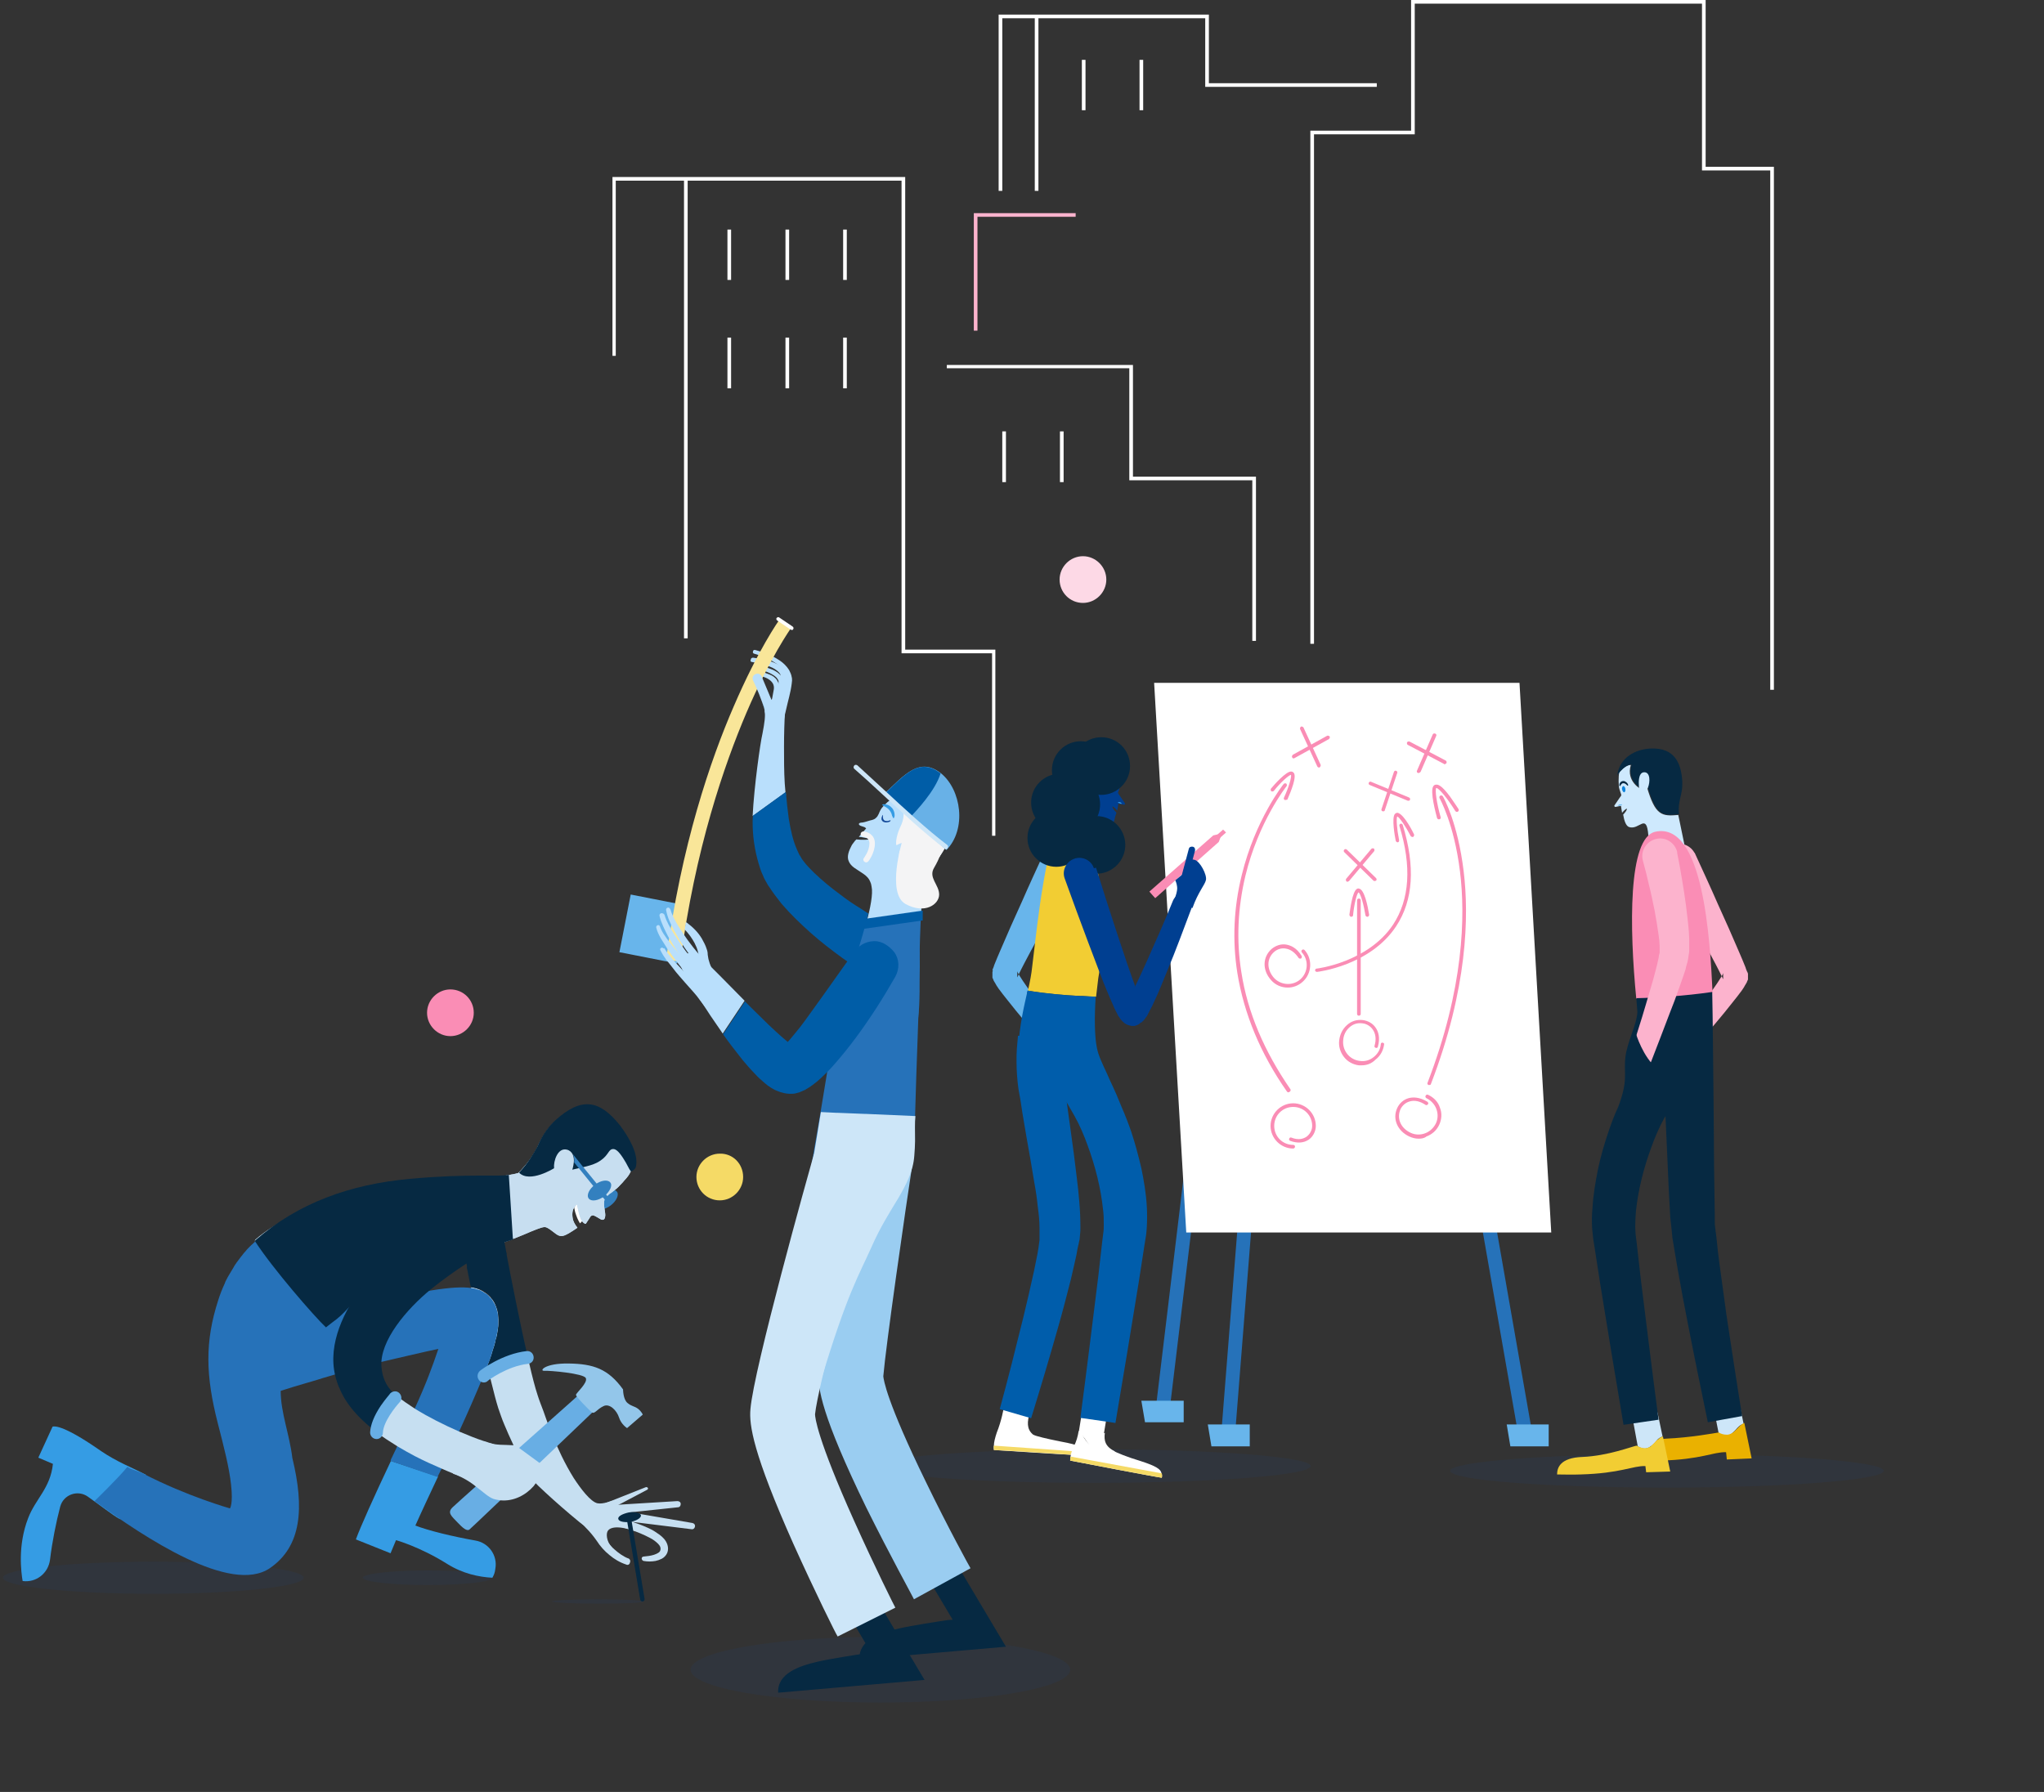
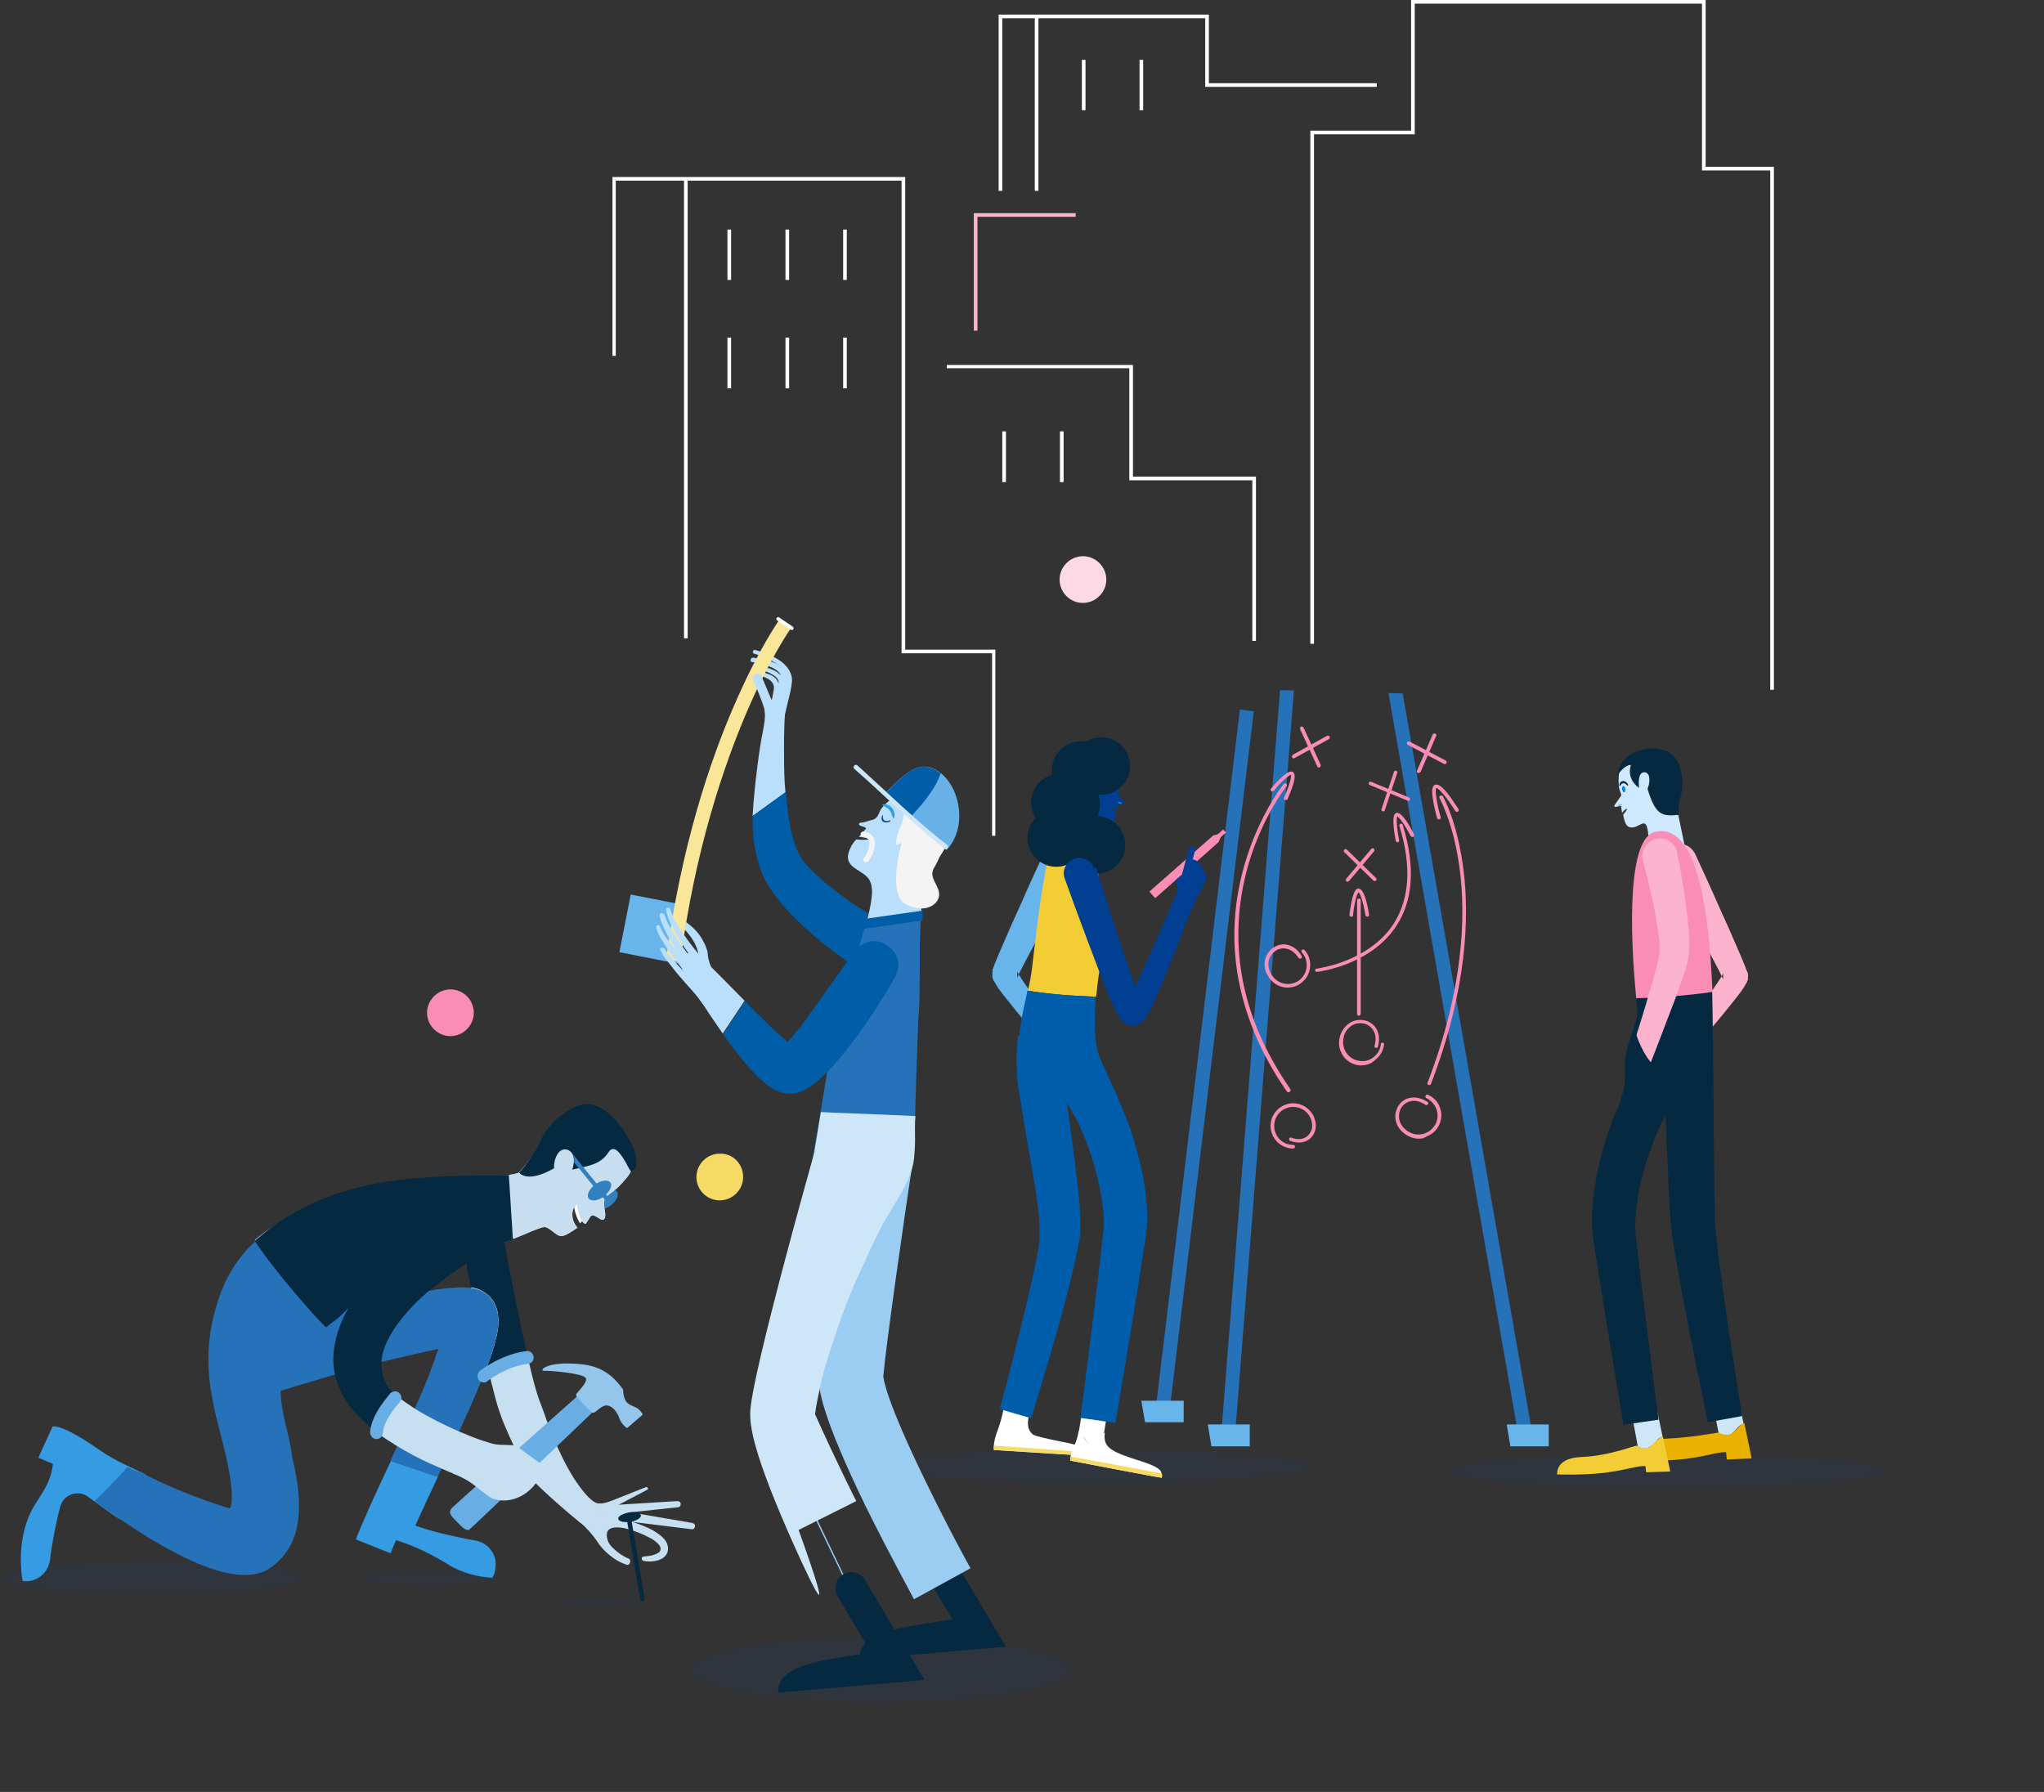
<svg xmlns="http://www.w3.org/2000/svg" version="1.1" id="Layer_1" x="0px" y="0px" viewBox="0 0 560 491" style="enable-background:new 0 0 560 491;" xml:space="preserve">
  <rect x="0" y="0" width="560" height="491" fill="#333333" stroke="none" />
  <style type="text/css">
	.st0{fill-rule:evenodd;clip-rule:evenodd;fill:#FFFFFF;}
	.st1{fill-rule:evenodd;clip-rule:evenodd;fill:#68B5EB;}
	.st2{opacity:9.953962e-02;fill-rule:evenodd;clip-rule:evenodd;fill:#164B9F;enable-background:new    ;}
	.st3{fill-rule:evenodd;clip-rule:evenodd;fill:#2672B9;}
	.st4{fill-rule:evenodd;clip-rule:evenodd;fill:#CEE9FD;}
	.st5{fill-rule:evenodd;clip-rule:evenodd;fill:#CDE6F8;}
	.st6{fill-rule:evenodd;clip-rule:evenodd;fill:#EAB100;}
	.st7{fill-rule:evenodd;clip-rule:evenodd;fill:#F2CD33;}
	.st8{fill-rule:evenodd;clip-rule:evenodd;fill:#FCB3CD;}
	.st9{fill-rule:evenodd;clip-rule:evenodd;fill:#FA8DB5;}
	.st10{fill-rule:evenodd;clip-rule:evenodd;fill:#062942;}
	.st11{fill-rule:evenodd;clip-rule:evenodd;fill:#0D83DD;}
	.st12{fill-rule:evenodd;clip-rule:evenodd;fill:#F5DA66;}
	.st13{fill-rule:evenodd;clip-rule:evenodd;fill:#005DAB;}
	.st14{fill-rule:evenodd;clip-rule:evenodd;fill:#003F91;}
	.st15{fill-rule:evenodd;clip-rule:evenodd;fill:#359CE4;}
	.st16{fill-rule:evenodd;clip-rule:evenodd;fill:#FDD9E6;}
	.st17{fill-rule:evenodd;clip-rule:evenodd;fill:#9ACDF1;}
	.st18{fill-rule:evenodd;clip-rule:evenodd;fill:#C6DFF1;}
	.st19{fill-rule:evenodd;clip-rule:evenodd;fill:#3380BF;}
	.st20{fill-rule:evenodd;clip-rule:evenodd;fill:#C7DEF0;}
	.st21{fill-rule:evenodd;clip-rule:evenodd;fill:#68AEE4;}
	.st22{fill-rule:evenodd;clip-rule:evenodd;fill:#93C6EA;}
	.st23{fill-rule:evenodd;clip-rule:evenodd;fill:#B9DFFC;}
	.st24{fill-rule:evenodd;clip-rule:evenodd;fill:#F9E699;}
	.st25{fill-rule:evenodd;clip-rule:evenodd;fill:#F4F4F5;}
	.st26{fill-rule:evenodd;clip-rule:evenodd;fill:#68B1E7;}
	.st27{fill-rule:evenodd;clip-rule:evenodd;fill:#005DA7;}
	.st28{fill-rule:evenodd;clip-rule:evenodd;fill:#164B9B;}
</style>
  <title>People working mural</title>
  <desc>Created with Sketch.</desc>
  <polygon id="Fill-1" class="st0" points="386.6,0 386.6,35.8 359,35.8 359,176.4 360,176.4 360,36.8 387.6,36.8 387.6,1 466.3,1   466.3,46.7 485,46.7 485,189 486,189 486,45.7 467.3,45.7 467.3,0 " />
  <g id="Group-293" transform="translate(0, 4)">
    <polygon id="Fill-41" class="st1" points="294.2,187.8 294.5,188.4 294.5,188.4  " />
    <path id="Fill-43" class="st2" d="M359.1,397.7c0,2.5-26.6,4.6-59.4,4.6c-32.8,0-59.4-2-59.4-4.6c0-2.5,26.6-4.6,59.4-4.6   C332.5,393.1,359.1,395.2,359.1,397.7" />
    <path id="Fill-45" class="st2" d="M516.1,399c0,2.5-26.6,4.6-59.4,4.6s-59.4-2-59.4-4.6c0-2.5,26.6-4.6,59.4-4.6   S516.1,396.5,516.1,399" />
    <polygon id="Fill-47" class="st3" points="354.5,185.2 338.4,388.7 334.6,388.7 350.7,185.1  " />
    <polygon id="Fill-49" class="st3" points="419.8,388.7 415.9,388.7 380.4,185.9 384.3,186  " />
    <polygon id="Fill-51" class="st3" points="320.5,381.9 316.7,381.5 339.7,190.4 343.5,190.9  " />
-     <polygon id="Fill-53" class="st0" points="425,333.7 325,333.7 316.2,183.1 416.3,183.1  " />
    <path id="Fill-55" class="st4" d="M460.6,235.6c-0.5,0.4-1.1,0.6-1.8,0.8c-0.3,0.1-0.6,0.1-0.9,0.1c-0.3,0-0.6,0-0.9-0.1   c-1.8-0.4-3.2-1.7-3.6-3.6l-1.3-6.2l-0.3-1.4l-0.1,0.5c0-0.3,0-0.5-0.1-0.8c-0.5-6.4-2.5-1.3-5.3-2.3c-0.8-0.3-1.3-1.6-1.6-3.4   c0.1-0.1,0.1-0.1,0.2-0.2c0.7-0.8,0.9-1.3,0.8-1.4c-0.1-0.1-0.7,0.4-1.3,1.1c-0.1-0.6-0.2-1.3-0.3-1.9l-1.5,0.3   c-0.2,0-0.4-0.2-0.3-0.4l1.5-2.2l0.3-0.4l0,0v0l0,0c0.1-0.2,0.1-0.4,0-0.6l-0.4-1.2c-0.1-0.3-0.2-0.7-0.2-1.1c0-0.2,0-0.3,0-0.4   c-0.1-0.8,0-1.5,0-2.2c0-0.4,0.1-0.8,0.2-1.1v0c1.8-2.1,3.1-1.9,3.1-1.9c-1.4,4.6,2.9,6.7,2.9,6.7l1.5-0.7c2.3,7.9,4.1,8.1,8.6,7.7   v0l0.4,1.9l1.3,6.3l0.2,0.8l0.6,2.8C462.8,232.8,462,234.6,460.6,235.6" />
    <polygon id="Fill-57" class="st1" points="444.2,213.9 443.9,214.4 443.9,214.4  " />
    <path id="Fill-59" class="st5" d="M469.8,383.3c-0.4-2,0.5-4,2.5-4.4c2-0.4,4,0.8,4.5,2.9l0.9,4.3c-1,0.3-1.6,1-2.2,1.7   c-0.7,0.7-1.3,1.4-2.4,1.6c-0.7,0.1-1.5-0.2-2.2-0.5L469.8,383.3z" />
    <path id="Fill-61" class="st6" d="M479.9,395.6l-6.8,0.3l-0.2-2c-3.5-0.1-6.8,2-17.8,2.3c-0.3,0-0.6,0-0.8,0c-1.2-0.6-2-1.8-2-3.2   c0-0.8,0.2-1.5,0.6-2.1c0.9-0.4,2-0.6,3.4-0.7c7-0.3,13.2-1.5,14.6-1.7c0.6,0.4,1.4,0.6,2.1,0.6c0.1,0,0.3,0,0.4,0   c1.2-0.2,1.9-1,2.6-1.7c0.6-0.6,1.1-1.2,1.9-1.5L479.9,395.6z" />
    <path id="Fill-63" class="st5" d="M447.3,384.7c-0.4-2,0.8-1.8,2.8-2.3c2-0.4,3.7-1,4.1,1l1.3,6.2c-1,0.3-1.6,1-2.2,1.7   c-0.7,0.7-1.3,1.4-2.4,1.6c-0.8,0.1-1.5-0.2-2.2-0.6L447.3,384.7z" />
    <path id="Fill-65" class="st7" d="M457.6,399.2l-6.6,0.2l-0.2-1.7c-3.5-0.1-6.8,2-17.8,2.3c-2.4,0.1-4.5,0-6.4,0   c0-1.7,0.7-4.6,7-4.8c6.9-0.3,13.3-2.8,14.8-3.1c0.7,0.4,1.4,0.7,2.2,0.7c0.1,0,0.3,0,0.4,0c1.2-0.2,1.9-1,2.6-1.7   c0.6-0.6,1.1-1.3,2-1.5L457.6,399.2z" />
    <path id="Fill-67" class="st8" d="M464.4,229.9c2.1,4.6,4.2,9.1,6.2,13.7c2.1,4.6,4.1,9.1,6.1,13.8c0.5,1.2,1,2.3,1.5,3.6   c0.1,0.3,0.2,0.7,0.4,1.1l0.1,0.2l0.1,0.2l0.1,0.3c0,0.1,0,0.2,0,0.4c0,0.1,0,0.3,0,0.4c0,0.2,0,0.3,0,0.5l0,0.2l0,0.1l-0.1,0.2   c0,0.1-0.1,0.2-0.1,0.2l-0.1,0.3l-0.1,0.2c-0.3,0.5-0.5,0.8-0.7,1.2c-0.2,0.3-0.4,0.6-0.6,0.9c-0.8,1.1-1.6,2.1-2.4,3.1   c-0.8,1-1.6,2-2.4,3c-3.2,3.9-6.5,7.7-9.8,11.5c-1,1.1-2.6,1.2-3.7,0.3c-1.1-0.9-1.2-2.5-0.4-3.6l0,0c3-3.9,6-7.9,8.9-11.9   c0.7-1,1.4-2,2.1-3c0.7-1,1.4-2,2-3c0.1-0.2,0.3-0.5,0.4-0.7c0.1-0.2,0.2-0.4,0.2-0.5c0,0,0,0,0,0c0,0,0,0.1,0,0.1l0,0.1   c0,0,0,0.1,0,0.1l0,0.1c0,0.1,0,0.1,0,0.2c0,0.1,0,0.2,0,0.4c0,0.1,0,0.2,0,0.3c0,0.1,0,0.2,0,0.3c0,0,0,0.1,0,0.1c0,0,0,0,0,0   c0,0,0,0,0,0c-0.1-0.1-0.2-0.4-0.3-0.6c-0.5-1-1-2.1-1.6-3.2c-2.3-4.4-4.7-8.7-7.1-13.1c-2.4-4.4-4.8-8.7-7.3-13l0,0   c-1.3-2.3-0.5-5.3,1.8-6.6c2.3-1.3,5.3-0.5,6.6,1.8C464.3,229.7,464.4,229.8,464.4,229.9" />
    <path id="Fill-69" class="st9" d="M448.3,269.7c-1.9-19.4-2.3-44.2,5.2-45.8c13.2-2.9,15,29.6,15.7,44.1   C461.6,269.2,453.6,269.5,448.3,269.7" />
    <path id="Fill-71" class="st10" d="M477.3,384l-9.4,1.7c-1.9-9.2-3.8-18.4-5.6-27.7c-0.9-4.6-1.8-9.3-2.6-13.9   c-0.4-2.3-0.8-4.7-1.2-7.1l-0.3-1.8c0-0.3-0.1-0.6-0.1-1l-0.1-1c-0.1-0.7-0.1-1.3-0.2-1.9l-0.1-0.9l-0.1-0.9   c-0.3-4.8-0.5-9.5-0.7-14.2l-0.6-13.5c-0.1,0.2-0.2,0.4-0.3,0.5c-1.4,2.5-2.6,5.3-3.6,8.1c-2.1,5.7-3.6,11.7-4.2,17.5   c-0.1,1.4-0.2,2.9-0.2,4.2c0,0.7,0.1,1.3,0.1,2l0.3,2.4l1.1,9.7c1.6,12.9,3.2,25.9,4.9,38.8l-9.6,1.4c-2.2-12.9-4.3-25.8-6.4-38.7   l-1.5-9.7l-0.4-2.5c-0.1-1-0.2-2-0.3-2.9c-0.1-1.9-0.1-3.8,0.1-5.6c0.2-3.6,0.8-7.1,1.5-10.6c0.7-3.4,1.7-6.8,2.8-10.1   c0.8-2.3,1.6-4.6,2.7-6.9h0c2.9-7.6,1.5-9.2,2-13.6c0.4-4.1,3.1-8.9,3.3-12.5c-0.1-1.1-0.2-2.6-0.3-3.8c5.3-0.1,13.3-0.6,20.8-1.7   c0.1,2,0.4,33,0.4,33l0.1,14.1c0.1,4.7,0.1,9.4,0.2,14l0,0.9l0,0.8c0,0.5,0,1.1,0.1,1.6l0.1,0.8c0,0.3,0,0.5,0.1,0.8l0.2,1.7   c0.2,2.2,0.5,4.6,0.8,6.9c0.6,4.6,1.3,9.2,1.9,13.9C474.4,365.5,475.8,374.8,477.3,384" />
    <path id="Fill-73" class="st8" d="M459.5,229.7c0.5,2.4,0.9,4.7,1.3,7.1c0.4,2.4,0.8,4.8,1.1,7.2c0.3,2.4,0.6,4.8,0.8,7.3   c0,0.6,0.1,1.3,0.1,1.9c0,0.7,0,1.3,0,2l0,1.1c0,0.4,0,0.7-0.1,1.1c-0.1,0.4-0.1,0.8-0.2,1.3c0,0.2-0.1,0.4-0.1,0.5l-0.1,0.5   c-0.2,0.7-0.4,1.2-0.5,1.9c-0.2,0.6-0.4,1.2-0.6,1.8c-0.4,1.2-0.8,2.3-1.2,3.4c-0.8,2.3-1.6,4.5-2.5,6.7c-1.7,4.5-3.4,8.9-5.1,13.3   c-0.6,1.6-2.4,2.3-3.9,1.7c-1.5-0.6-2.3-2.2-1.8-3.7l0,0c1.4-4.5,2.9-9,4.2-13.5c0.7-2.3,1.3-4.5,2-6.8c0.3-1.1,0.6-2.2,0.9-3.4   c0.1-0.5,0.3-1.1,0.4-1.7c0.1-0.5,0.3-1.1,0.3-1.6l0.1-0.4c0-0.1,0.1-0.3,0.1-0.3c0-0.2,0-0.3,0-0.5c0-0.1,0-0.4,0-0.6l0-0.7   l-0.1-1.6c-0.1-0.5-0.1-1.1-0.2-1.6c-0.3-2.2-0.7-4.5-1.1-6.7c-0.5-2.3-0.9-4.5-1.5-6.8c-0.5-2.3-1.1-4.6-1.7-6.8l0,0   c-0.7-2.6,0.9-5.2,3.5-5.9c2.6-0.7,5.2,0.9,5.9,3.5C459.5,229.5,459.5,229.6,459.5,229.7" />
    <path id="Fill-75" class="st10" d="M448.2,279.2c0,0,1.9,6.5,5.9,9.7l-5.1,4.1c0,0-3.1-2.5-3.1-6   C445.9,283.4,448.2,279.2,448.2,279.2" />
    <path id="Fill-77" class="st11" d="M445.3,212.2c0.1,0.5-0.1,0.8-0.3,0.9c-0.2,0-0.5-0.3-0.6-0.8c-0.1-0.5,0.1-0.8,0.3-0.9   S445.3,211.7,445.3,212.2" />
    <path id="Fill-79" class="st10" d="M460,219.1L460,219.1c-4.5,0.5-6.3,0.4-8.6-7.6l-1.5,0.7c0,0-4.3-2.1-2.9-6.7   c0,0-1.7-0.2-3.9,2.9c0.6-4.8,4.9-7.1,9.1-7.3c6.7-0.3,8.4,4.1,8.7,9c0,0.1,0,0.1,0,0.2c0,0.1,0,0.2,0,0.4   C461,213.7,459.6,215.5,460,219.1" />
    <path id="Fill-81" class="st4" d="M449,211c0,0-0.3-3.3,1.4-3.4c1.8-0.1,1.7,2.7,1.1,4.2c-0.6,1.4-1.5,3.2-2,3.3   C449.1,215.2,449,211,449,211" />
    <path id="Fill-83" class="st10" d="M446,211.3c-0.1,0-0.2-0.1-0.4-0.3c-0.2-0.2-0.5-0.4-0.8-0.4c-0.2,0-0.3,0-0.4,0.1   c-0.1,0.1-0.2,0.2-0.3,0.3c-0.1,0.2-0.2,0.4-0.3,0.4c-0.1,0-0.2-0.2-0.1-0.5c0-0.2,0.1-0.4,0.3-0.6c0.2-0.2,0.5-0.3,0.8-0.3   c0.3,0,0.6,0.2,0.7,0.3c0.2,0.1,0.3,0.3,0.4,0.4C446.1,211,446.1,211.2,446,211.3" />
    <path id="Fill-85" class="st11" d="M443.3,216.7c0,0,0.6-0.4,1-0.2" />
    <path id="Fill-87" class="st1" d="M444.4,216.5c0,0.1-0.2,0.1-0.5,0.2c-0.3,0.1-0.5,0.2-0.5,0.1c-0.1-0.1,0.1-0.3,0.5-0.4   c0.2,0,0.3,0,0.4,0C444.3,216.4,444.4,216.4,444.4,216.5" />
    <path id="Fill-89" class="st0" d="M298.1,394.8c-0.3,0-1.3,0-2.7-0.1c-0.1,0-0.1,0-0.2,0c-0.1,0-0.1,0-0.2,0   c-6.1-0.3-19.3-1.2-22.7-1.4c0,0,0,0,0,0c0-0.3-0.1-0.7,0-1.2c0-0.9,0.3-2.1,0.8-3.6c1.3-3.2,1.9-6.7,2-7.2l0.1-0.2   c0.5-2,2.5-3.2,4.5-2.7c2,0.5,3.1,2.5,2.6,4.5l-1.6,5.1c1.3,0.7,1.4,1.3,10,3c5,0.9,6.7,1.8,7.1,3   C298,394.2,298.1,394.5,298.1,394.8" />
    <path id="Fill-91" class="st12" d="M298.1,394.8c-0.3,0-1.3,0-2.7-0.1c-0.1,0-0.1,0-0.2,0c-0.1,0-0.1,0-0.2,0   c-6.3-0.4-20-1.3-22.7-1.4c0-0.3-0.1-0.7,0-1.2l25.6,1.8C298,394.2,298.1,394.5,298.1,394.8" />
    <path id="Fill-93" class="st0" d="M303.2,384.2c0.7-1.9-0.5-1.9-2.4-2.7c-1.9-0.7-3.5-1.6-4.2,0.4l-1.1,6.8c0.9,0.5,1.4,1,1.9,1.8   c0.5,0.8,1,1.6,2.1,1.9c0.7,0.2,1.7,0,2.4-0.3L303.2,384.2z" />
    <path id="Fill-95" class="st0" d="M318.3,400.9c-1.7-0.2-21.5-4-25.1-4.7c0,0,0-0.5,0.1-1.1c0.1-0.8,0.4-1.8,0.9-2.8   c0.7-1.3,1.1-2.8,1.3-4.1l0-0.1c0.8,0.4,1.1,1.3,1.6,2c0.6,0.9,1.1,1.7,2.3,2.1c0.1,0,0.3,0.1,0.4,0.1c0.8,0.1,1.3-0.1,2-0.4   c1.4,0.5,3,2.1,10.6,4.4c4.4,1.4,5.6,2.3,5.8,3.3C318.4,400.1,318.4,400.5,318.3,400.9" />
    <path id="Fill-97" class="st1" d="M286.2,229.3c-2.1,4.6-4.2,9.1-6.2,13.7c-2.1,4.6-4.1,9.1-6.1,13.8c-0.5,1.2-1,2.3-1.5,3.6   c-0.1,0.3-0.2,0.7-0.4,1.1l-0.1,0.2L272,262l-0.1,0.3c0,0.1,0,0.2,0,0.4c0,0.1,0,0.3,0,0.4c0,0.2,0,0.3,0,0.5l0,0.2l0,0.1l0.1,0.2   c0,0.1,0.1,0.2,0.1,0.2l0.1,0.3l0.1,0.2c0.3,0.5,0.5,0.8,0.7,1.2c0.2,0.3,0.4,0.6,0.6,0.9c0.8,1.1,1.6,2.1,2.4,3.1   c0.8,1,1.6,2,2.4,3c3.2,3.9,6.5,7.7,9.8,11.5c1,1.1,2.6,1.2,3.7,0.3c1.1-0.9,1.2-2.5,0.4-3.6l0,0c-3-3.9-6-7.9-8.9-11.9   c-0.7-1-1.4-2-2.1-3c-0.7-1-1.4-2-2-3c-0.1-0.2-0.3-0.5-0.4-0.7c-0.1-0.2-0.2-0.4-0.2-0.5c0,0,0,0,0,0c0,0,0,0.1,0,0.1l0,0.1   c0,0,0,0.1,0,0.1l0,0.1c0,0.1,0,0.1,0,0.2c0,0.1,0,0.2,0,0.4c0,0.1,0,0.2,0,0.3c0,0.1,0,0.2,0,0.3c0,0,0,0.1,0,0.1c0,0,0,0,0,0   c0,0,0,0,0,0c0.1-0.1,0.2-0.4,0.3-0.6c0.5-1,1-2.1,1.6-3.2c2.3-4.4,4.7-8.7,7.1-13.1c2.4-4.4,4.8-8.7,7.3-13l0,0   c1.3-2.3,0.5-5.3-1.8-6.6c-2.3-1.3-5.3-0.5-6.6,1.8C286.3,229.1,286.3,229.2,286.2,229.3" />
    <path id="Fill-99" class="st13" d="M283.9,321.1c0-1.8-0.7-7.6-0.8-9.2c-0.3-14.2-4.7-19.3-4.2-28c0.5-7.8,1.7-12.2,2.5-15.9   c0-0.1,0-0.2,0.1-0.3c0-0.1,0.1-0.2,0.1-0.2l15,17.9L283.9,321.1z" />
    <path id="Fill-101" class="st14" d="M290,235c0.5,0.4,1.1,0.6,1.8,0.8c0.3,0.1,0.6,0.1,0.9,0.1c0.3,0,0.6,0,0.9-0.1   c1.8-0.4,3.2-1.7,3.6-3.6l1.3-6.2l0.3-1.4l0.1,0.5c0-0.3,0-0.5,0.1-0.8c0.5-6.4,2.5-1.3,5.3-2.3c0.7-0.2,1-1,1.3-2.5   c0.1-0.2,0.2-0.5,0.2-0.6c0.1-0.1,0.1-0.3,0-0.3c-0.1-0.1-0.1-0.2-0.2-0.2c-0.7-0.8-0.9-1.3-0.8-1.4c0.1-0.1,0.7,0.4,1.3,1.1   c0.1-0.6,0.2-1.3,0.3-1.9l1.5,0.3c0.2,0,0.4-0.2,0.3-0.4l-1.5-2.2l-0.3-0.4l0,0v0l0,0c-0.1-0.2-0.1-0.4,0-0.6l0.4-1.2   c0.1-0.3,0.2-0.7,0.2-1.1c0-0.2,0-0.3,0-0.4c0.1-0.8,0-1.5,0-2.2c0-0.4-0.1-0.8-0.2-1.1c-1-4-4.6-6-8.4-6c-4.6,0-8.3,3.8-8.6,8.7   c0,0.1,0,0.1,0,0.2c0,0.1,0,0.2,0,0.4c-0.1,3.1,1.3,4.9,0.9,8.5l0,0.1l-0.4,1.9l-1.3,6.3l-0.2,0.8l-0.6,2.8   C287.8,232.2,288.6,234,290,235" />
    <path id="Fill-103" class="st7" d="M302.1,257c-0.4,2.2-0.8,4.5-1.2,7c-0.2,1.7-0.4,3.4-0.6,5.1c-1.2,0-2.5-0.1-3.8-0.2   c-0.1,0-0.3,0-0.4,0c-0.1,0-0.1,0-0.2,0c-4.3-0.2-9.2-0.6-13.9-1.4c-0.1,0-0.3,0-0.4-0.1c0,0,0,0,0,0c0-0.1,0-0.2,0.1-0.3   c0.5-2.2,0.9-4.3,1.1-6.3c0.3-2.2,0.5-4.4,0.8-6.7c0.8-6.5,1.6-13.5,3.5-22.8c0.5-1.1,1-2.1,1.6-3c0.4-0.6,0.8-1.2,1.2-1.7   c1.9-2.3,4.3-3.6,7.3-3.3c0.6,0.1,1.1,0.7,1.6,1.7C301,229.8,301.7,244.3,302.1,257" />
    <path id="Fill-105" class="st13" d="M314.2,332.1c-0.1,1-0.1,1.9-0.3,2.9l-0.4,2.5l-1.5,9.7c-2.1,12.9-4.2,25.8-6.4,38.7l-2.6-0.4   l-7-1l0,0c1.7-12.9,3.3-25.9,4.9-38.8l1.1-9.7l0.3-2.4c0.1-0.6,0.1-1.3,0.1-2c0-1.4,0-2.8-0.2-4.2c-0.6-5.8-2.1-11.8-4.2-17.5   c-1-2.8-2.2-5.6-3.6-8.1c-0.1-0.2-5.4-9.4-5.5-9.6l0.7,4.5l-8.4-11.3c0-3,0.1-6,0.1-8.8c0-4,0.1-7.3,0.1-8.7c0-0.1,0-0.2,0.1-0.3   c0-0.1,0-0.2,0.1-0.2c0,0,0,0,0,0c0.1,0,0.2,0,0.3,0.1c4.7,0.7,9.6,1.2,13.9,1.4c0.1,0,0.1,0,0.2,0c0.1,0,0.3,0,0.4,0   c1.4,0.1,2.6,0.1,3.8,0.2c-0.4,5.6-0.3,11,0.3,13.9c0.4,2.2,1.5,4.4,2.8,7.2c0.8,2,2.1,4.3,3.9,8.9h0c1,2.3,1.9,4.6,2.7,6.9   c1.1,3.3,2,6.7,2.8,10.1c0.7,3.4,1.3,6.9,1.5,10.6C314.3,328.4,314.3,330.2,314.2,332.1" />
    <path id="Fill-107" class="st15" d="M307.3,216.1c0,0-0.6-0.4-1-0.2" />
    <path id="Fill-109" class="st15" d="M306.3,215.9c0,0,0-0.1,0.1-0.1c0.1,0,0.3,0,0.4,0c0.3,0.1,0.5,0.3,0.5,0.4   c-0.1,0.1-0.3,0-0.5-0.1C306.5,216,306.3,216,306.3,215.9" />
    <path id="Fill-111" class="st10" d="M309.6,205.9c0,4.4-3.6,7.9-7.9,7.9c-4.4,0-7.9-3.5-7.9-7.9c0-4.4,3.6-7.9,7.9-7.9   C306.1,198,309.6,201.5,309.6,205.9" />
    <path id="Fill-113" class="st10" d="M301.4,216.4c0,4.4-3.6,7.9-7.9,7.9c-4.4,0-7.9-3.5-7.9-7.9c0-4.4,3.6-7.9,7.9-7.9   C297.8,208.5,301.4,212,301.4,216.4" />
    <path id="Fill-115" class="st10" d="M308.3,227.5c0,4.4-3.6,7.9-7.9,7.9c-4.4,0-7.9-3.5-7.9-7.9c0-4.4,3.6-7.9,7.9-7.9   C304.8,219.6,308.3,223.2,308.3,227.5" />
    <path id="Fill-117" class="st10" d="M297.3,225.6c0,4.4-3.6,7.9-7.9,7.9s-7.9-3.5-7.9-7.9c0-4.4,3.6-7.9,7.9-7.9   S297.3,221.2,297.3,225.6" />
    <path id="Fill-119" class="st10" d="M298.3,215.9c0,4.4-3.6,7.9-7.9,7.9c-4.4,0-7.9-3.5-7.9-7.9s3.6-7.9,7.9-7.9   C294.8,208,298.3,211.5,298.3,215.9" />
    <path id="Fill-121" class="st10" d="M304,207c0,4.4-3.6,7.9-7.9,7.9c-4.4,0-7.9-3.5-7.9-7.9s3.6-7.9,7.9-7.9   C300.5,199.1,304,202.6,304,207" />
    <path id="Fill-123" class="st14" d="M300.3,233.8c1.8,5.8,3.7,11.7,5.6,17.5c1,2.9,1.9,5.8,2.9,8.7c1,2.9,2,5.8,3.1,8.5   c0.3,0.7,0.6,1.3,0.8,1.9c0.1,0.1,0.1,0.3,0.2,0.4l0.1,0.3c0,0,0,0-0.1-0.1c0,0-0.1-0.1-0.2-0.2c-0.1-0.1-0.2-0.2-0.7-0.5   c-0.1,0-0.1-0.1-0.2-0.1c-0.1,0-0.2-0.1-0.3-0.1c-0.1,0-0.2-0.1-0.3-0.1c-0.1,0-0.3,0-0.4-0.1c-0.2,0-0.3,0-0.4,0   c-0.1,0-0.2,0-0.3,0c-0.1,0-0.2,0-0.3,0.1c-0.1,0-0.1,0-0.2,0.1c-0.1,0-0.1,0-0.2,0.1c-0.1,0-0.1,0.1-0.2,0.1   c-0.1,0-0.2,0.1-0.2,0.1l-0.1,0.1l-0.1,0c0,0-0.1,0.1-0.1,0.1c-0.1,0.1-0.1,0.1-0.2,0.1c0,0-0.1,0.1-0.1,0.1l0,0.1l0,0   c0,0.1,0,0,0.1-0.1c0.1-0.1,0.1-0.2,0.2-0.3c0.2-0.3,0.3-0.5,0.5-0.8c0.3-0.6,0.7-1.3,1-1.9c1.4-2.6,2.6-5.4,3.9-8.2   c2.5-5.6,5-11.2,7.3-16.9l0,0c0.6-1.4,2.2-2.1,3.6-1.5c1.4,0.6,2,2.1,1.5,3.5c-2.2,5.8-4.3,11.6-6.7,17.3c-1.2,2.9-2.3,5.8-3.7,8.7   c-0.3,0.7-0.7,1.5-1.1,2.2c-0.2,0.4-0.4,0.8-0.6,1.2c-0.1,0.2-0.2,0.4-0.4,0.6c-0.2,0.2-0.3,0.5-0.6,0.8l-0.1,0.1   c0,0.1-0.1,0.1-0.2,0.2c-0.1,0.1-0.1,0.1-0.2,0.2c-0.1,0.1-0.2,0.1-0.3,0.2c-0.1,0-0.1,0.1-0.2,0.1l-0.1,0.1l-0.1,0.1   c-0.1,0.1-0.2,0.1-0.3,0.2c0,0-0.1,0.1-0.2,0.1c-0.1,0-0.2,0.1-0.2,0.1c-0.1,0-0.2,0-0.2,0.1c-0.1,0-0.2,0-0.4,0.1   c-0.1,0-0.2,0-0.4,0c-0.1,0-0.3,0-0.4,0c-0.2,0-0.3,0-0.5-0.1c-0.1,0-0.3-0.1-0.4-0.1c-0.1,0-0.2-0.1-0.3-0.1   c-0.1,0-0.2-0.1-0.2-0.1c-0.6-0.3-0.8-0.5-1-0.7c-0.2-0.2-0.3-0.3-0.4-0.4c-0.2-0.2-0.3-0.4-0.4-0.5c-0.2-0.3-0.3-0.5-0.5-0.7   c-0.1-0.2-0.2-0.4-0.3-0.6c-0.4-0.8-0.8-1.5-1.1-2.3c-1.3-2.9-2.5-5.8-3.6-8.7c-1.1-2.9-2.2-5.8-3.3-8.7   c-2.2-5.8-4.3-11.6-6.4-17.4c-0.8-2.2,0.4-4.6,2.6-5.4c2.2-0.8,4.7,0.4,5.4,2.6C300.3,233.7,300.3,233.8,300.3,233.8L300.3,233.8z" />
    <polygon id="Fill-125" class="st9" points="334.4,225.4 333.9,226.7 316.5,242.1 314.9,240.3 332.4,224.9 333.7,224.6  " />
    <polygon id="Fill-127" class="st9" points="316.2,241.6 315.4,240.7 335.1,223.3 335.9,224.1  " />
    <path id="Fill-129" class="st14" d="M330.4,237.1c-0.3,1.4-2.1,3.2-3.7,7.7l-4.9-2.2c2.1-5.7,2-5.7,2.4-7.9   c0.6-2.9,1.7-3.5,3.1-3.1C328.8,232,330.7,235.7,330.4,237.1" />
    <path id="Fill-131" class="st14" d="M322,237.2c0,0,0.4,0.8,0.5,1.8c0.2,1.2-0.8,3.6-0.8,3.6l3.5-2.2l-1-5L322,237.2z" />
    <path id="Fill-133" class="st14" d="M324.1,238.7c-0.1,0-0.2,0-0.2,0c-0.5-0.1-0.7-0.6-0.6-1.1l2.4-9c0.1-0.5,0.6-0.7,1.1-0.6   c0.5,0.1,0.7,0.6,0.6,1.1l-2.4,9C324.8,238.5,324.5,238.7,324.1,238.7" />
    <path id="Fill-135" class="st12" d="M318.3,400.9c-1.7-0.2-21.5-4-25.1-4.7c0,0,0-0.5,0.1-1.1l25,4.6   C318.4,400.1,318.4,400.5,318.3,400.9" />
    <path id="Fill-137" class="st13" d="M292,281c-0.1,1.1-0.3,2.2-0.4,3.2c-0.1,1-0.2,1.9-0.2,2.8c-0.1,1.8,0,3.7,0.2,5.7   c0,0.5,0.1,1,0.2,1.5l0.1,0.8l0.1,0.8l0.4,3.2l0.9,6.5c0.6,4.3,1.2,8.7,1.7,13.1c0.3,2.2,0.5,4.4,0.7,6.7c0.2,2.3,0.3,4.6,0.3,7.1   c0,0.6,0,1.2-0.1,1.9c0,0.3-0.1,0.7-0.1,1.1c0,0.2,0,0.3-0.1,0.5l-0.1,0.5l-0.1,0.5l-0.1,0.4l-0.2,0.9l-0.3,1.7   c-0.5,2.3-1,4.4-1.5,6.6c-1.1,4.3-2.2,8.6-3.4,12.8c-2.4,8.5-4.9,16.9-7.5,25.3l-8.6-2.5c2.3-8.4,4.4-16.8,6.5-25.3   c1-4.2,2-8.4,2.9-12.6c0.4-2.1,0.9-4.2,1.2-6.2l0.2-1.5l0.1-0.7l0-0.4l0-0.3l0-0.3c0-0.1,0-0.2,0-0.3l0-0.6c0-0.5,0-0.9,0-1.4   c0-1.9-0.2-3.9-0.5-6c-0.2-2.1-0.5-4.2-0.9-6.3c-0.7-4.2-1.4-8.5-2.2-12.8l-1.1-6.5l-0.5-3.3l-0.3-1.7c-0.1-0.6-0.2-1.2-0.3-1.7   c-0.3-2.3-0.5-4.8-0.5-7.3c0-1.3,0-2.5,0.1-3.7c0.1-1.2,0.2-2.3,0.3-3.4L292,281z" />
    <path id="Fill-139" class="st0" d="M281.7,384.9c-0.3,2.1,0.1,3.8,2.8,5.1l-3.8,1.5l-3.7-2.5l1.6-2.9L281.7,384.9z" />
    <path id="Fill-141" class="st0" d="M302.7,388.6c-0.3,2.1,0.1,3.8,2.8,5.1l-3.8,1.5l-3.7-2.5l1.6-2.9L302.7,388.6z" />
    <polygon id="Fill-143" class="st0" points="272.7,225 271.8,225 271.8,175 247,175 247,45.5 168.7,45.5 168.7,93.5 167.8,93.5    167.8,44.5 248,44.5 248,174 272.7,174  " />
    <polygon id="Fill-145" class="st0" points="344.1,171.6 343.1,171.6 343.1,127.6 309.4,127.6 309.4,96.9 259.4,96.9 259.4,96    310.4,96 310.4,126.6 344.1,126.6  " />
    <path id="Fill-147" class="st9" d="M354.3,310.7c-3.4,0-6.2-2.8-6.2-6.2s2.8-6.2,6.2-6.2s6.2,2.8,6.2,6.2c0,1.5-0.8,3-2,3.8   c-1.4,0.9-3.1,1-5,0.3c-0.3-0.1-0.4-0.4-0.3-0.6c0.1-0.3,0.4-0.4,0.6-0.3c2,0.8,3.3,0.3,4.1-0.2c1-0.7,1.6-1.9,1.6-3   c0-2.9-2.3-5.2-5.2-5.2s-5.2,2.3-5.2,5.2c0,2.9,2.3,5.2,5.2,5.2c0.3,0,0.5,0.2,0.5,0.5C354.8,310.4,354.6,310.7,354.3,310.7" />
    <path id="Fill-149" class="st9" d="M373,287.9c-0.2,0-0.5,0-0.7,0c-1.6-0.2-3.1-1-4.1-2.3c-1-1.3-1.5-2.9-1.3-4.5   c0.2-1.7,0.9-3.1,2.1-4.2c1.2-1.1,2.7-1.6,4.4-1.4c1.4,0.2,2.7,0.9,3.5,2.1c0.7,1,1.3,2.7,0.6,5.2c-0.1,0.3-0.3,0.4-0.6,0.3   c-0.3-0.1-0.4-0.3-0.3-0.6c0.5-1.7,0.3-3.3-0.5-4.4c-0.6-0.9-1.7-1.6-2.8-1.7c-1.4-0.2-2.6,0.2-3.6,1.1c-1,0.9-1.6,2.1-1.7,3.5   c-0.3,2.8,1.7,5.4,4.6,5.7c1.4,0.2,2.7-0.2,3.8-1.1c1.1-0.9,1.8-2.1,1.9-3.5c0-0.3,0.3-0.5,0.5-0.4c0.3,0,0.5,0.3,0.4,0.5   c-0.2,1.6-1,3.1-2.3,4.1C375.7,287.5,374.4,287.9,373,287.9" />
    <path id="Fill-151" class="st9" d="M352.8,266.6c-1.7,0-3.4-0.7-4.6-2.1c-2.4-2.7-2.3-6.3,0.2-8.5c1.1-0.9,2.5-1.4,3.9-1.2   c1.2,0.2,2.9,0.8,4.3,3.1c0.1,0.2,0.1,0.5-0.1,0.7c-0.2,0.1-0.5,0.1-0.7-0.1c-1-1.5-2.2-2.4-3.6-2.6c-1.1-0.2-2.3,0.2-3.1,0.9   c-2.1,1.8-2.1,4.8-0.1,7.1c1.9,2.1,5.2,2.3,7.3,0.4c2.1-1.9,2.3-5.2,0.4-7.3c-0.2-0.2-0.2-0.5,0-0.7c0.2-0.2,0.5-0.2,0.7,0   c2.3,2.5,2,6.5-0.5,8.7C355.7,266.1,354.2,266.6,352.8,266.6" />
    <path id="Fill-153" class="st9" d="M388.7,308c-0.9,0-1.7-0.2-2.6-0.6c-3.2-1.5-4.7-4.8-3.3-7.8c0.6-1.3,1.7-2.3,3.1-2.7   c1.1-0.3,2.9-0.4,5.2,1c0.2,0.2,0.3,0.5,0.1,0.7c-0.2,0.2-0.5,0.3-0.7,0.1c-1.5-1-3-1.3-4.3-0.9c-1.1,0.3-2,1.1-2.5,2.1   c-1.1,2.5,0,5.2,2.8,6.5c1.3,0.6,2.7,0.6,4,0.1c1.3-0.5,2.3-1.5,2.9-2.7c0.6-1.3,0.6-2.7,0.1-4c-0.5-1.3-1.5-2.3-2.7-2.9   c-0.2-0.1-0.4-0.4-0.2-0.7c0.1-0.2,0.4-0.4,0.7-0.2c1.5,0.7,2.7,1.9,3.2,3.5c0.6,1.5,0.5,3.2-0.2,4.7c-0.7,1.5-1.9,2.6-3.5,3.2   C390.2,307.9,389.4,308,388.7,308" />
    <path id="Fill-155" class="st9" d="M391.6,293.3c-0.1,0-0.1,0-0.2,0c-0.3-0.1-0.4-0.4-0.3-0.6c10-26,10.4-45.8,8.9-57.9   c-1.6-13.1-5.6-20.1-5.6-20.1c-0.1-0.2-0.1-0.5,0.2-0.7c0.2-0.1,0.5-0.1,0.7,0.2c0.2,0.3,4.1,7.2,5.7,20.5   c1.5,12.2,1.1,32.2-9,58.4C392,293.2,391.8,293.3,391.6,293.3" />
    <path id="Fill-157" class="st9" d="M388.7,207.8c-0.1,0-0.1,0-0.2,0c-0.3-0.1-0.4-0.4-0.3-0.6l4.3-9.9c0.1-0.3,0.4-0.4,0.7-0.3   c0.3,0.1,0.4,0.4,0.3,0.6l-4.3,9.9C389,207.7,388.8,207.8,388.7,207.8" />
    <path id="Fill-159" class="st9" d="M395.8,205.4c-0.1,0-0.2,0-0.2-0.1l-9.9-5.2c-0.2-0.1-0.3-0.4-0.2-0.7c0.1-0.2,0.4-0.3,0.7-0.2   l9.9,5.2c0.2,0.1,0.3,0.4,0.2,0.7C396.1,205.3,395.9,205.4,395.8,205.4" />
    <path id="Fill-161" class="st9" d="M379,218.3c-0.1,0-0.1,0-0.2,0c-0.3-0.1-0.4-0.4-0.3-0.6l3.4-10.2c0.1-0.3,0.4-0.4,0.6-0.3   c0.3,0.1,0.4,0.4,0.3,0.6l-3.4,10.2C379.4,218.2,379.2,218.3,379,218.3" />
    <path id="Fill-163" class="st9" d="M385.9,215.4c-0.1,0-0.1,0-0.2,0l-10.4-4.3c-0.3-0.1-0.4-0.4-0.3-0.6c0.1-0.3,0.4-0.4,0.6-0.3   l10.4,4.3c0.3,0.1,0.4,0.4,0.3,0.6C386.3,215.3,386.1,215.4,385.9,215.4" />
    <path id="Fill-165" class="st9" d="M369.2,237.6c-0.1,0-0.2,0-0.3-0.1c-0.2-0.2-0.2-0.5-0.1-0.7l6.9-8.2c0.2-0.2,0.5-0.2,0.7-0.1   c0.2,0.2,0.2,0.5,0.1,0.7l-6.9,8.2C369.4,237.5,369.3,237.6,369.2,237.6" />
    <path id="Fill-167" class="st9" d="M376.6,237.4c-0.1,0-0.2,0-0.3-0.1l-8-7.8c-0.2-0.2-0.2-0.5,0-0.7c0.2-0.2,0.5-0.2,0.7,0l8,7.8   c0.2,0.2,0.2,0.5,0,0.7C376.9,237.3,376.8,237.4,376.6,237.4" />
    <path id="Fill-169" class="st9" d="M354.4,203.8c-0.2,0-0.3-0.1-0.4-0.3c-0.1-0.2,0-0.5,0.2-0.7l9.4-5.2c0.2-0.1,0.5,0,0.7,0.2   c0.1,0.2,0,0.5-0.2,0.7l-9.4,5.2C354.5,203.8,354.5,203.8,354.4,203.8" />
    <path id="Fill-171" class="st9" d="M361.4,206.3c-0.2,0-0.4-0.1-0.5-0.3l-4.7-10.2c-0.1-0.2,0-0.5,0.2-0.7c0.2-0.1,0.5,0,0.7,0.2   l4.7,10.2c0.1,0.2,0,0.5-0.2,0.7C361.6,206.3,361.5,206.3,361.4,206.3" />
    <path id="Fill-173" class="st9" d="M394.2,220.5c-0.2,0-0.4-0.1-0.5-0.4c-0.3-1.2-2-7.3-1-8.7c0.2-0.3,0.5-0.4,0.7-0.4   c0.6-0.1,1.6,0.2,3.9,3.3c1.2,1.7,2.3,3.4,2.3,3.4c0.1,0.2,0.1,0.5-0.2,0.7c-0.2,0.1-0.5,0.1-0.7-0.2c-2.1-3.4-4.5-6.3-5.2-6.3   c-0.4,0.5,0.1,4.2,1.2,8c0.1,0.3-0.1,0.5-0.3,0.6C394.3,220.4,394.3,220.5,394.2,220.5" />
    <path id="Fill-175" class="st9" d="M370.2,247.2C370.2,247.2,370.2,247.2,370.2,247.2c-0.3,0-0.5-0.3-0.5-0.6c0.2-1.4,0.8-6.2,2-7   c0.3-0.2,0.5-0.2,0.7-0.1c1.4,0.3,2.3,4.6,2.7,7.1c0,0.3-0.1,0.5-0.4,0.6c-0.3,0-0.5-0.1-0.6-0.4c-0.5-3-1.3-5.9-1.9-6.3   c-0.5,0.4-1.2,3.2-1.5,6.3C370.7,247,370.5,247.2,370.2,247.2" />
    <path id="Fill-177" class="st9" d="M352.2,215.2c-0.1,0-0.1,0-0.2,0c-0.2-0.1-0.4-0.4-0.2-0.7c1.3-2.8,2.1-5.6,1.9-6.2   c-0.6,0.1-2.8,2-4.7,4.4c-0.2,0.2-0.5,0.2-0.7,0.1c-0.2-0.2-0.2-0.5-0.1-0.7c0.9-1.1,4.1-4.7,5.5-4.7c0.3,0,0.5,0.1,0.7,0.3   c1,1-0.7,5.1-1.7,7.4C352.5,215.1,352.4,215.2,352.2,215.2" />
    <path id="Fill-179" class="st9" d="M382.9,226.8c-0.2,0-0.4-0.2-0.5-0.4c-0.3-1.4-1.1-6.1-0.3-7.3c0.2-0.3,0.5-0.3,0.6-0.4   c1.4-0.1,3.6,3.6,4.7,5.9c0.1,0.2,0,0.5-0.2,0.7c-0.2,0.1-0.5,0-0.7-0.2c-1.4-2.7-3.1-5.2-3.7-5.4c-0.3,0.6-0.1,3.4,0.5,6.4   C383.4,226.5,383.2,226.8,382.9,226.8C382.9,226.8,382.9,226.8,382.9,226.8" />
    <path id="Fill-181" class="st9" d="M353,295.3c-0.2,0-0.3-0.1-0.4-0.2c-7.3-10.4-11.8-21.4-13.6-32.5c-1.4-8.9-1-17.9,1.2-26.8   c3.7-15.2,11.4-24.9,11.5-25c0.2-0.2,0.5-0.2,0.7-0.1c0.2,0.2,0.2,0.5,0.1,0.7c-0.1,0.1-7.7,9.7-11.3,24.6   c-2.1,8.8-2.5,17.7-1.1,26.4c1.7,11,6.3,21.7,13.4,32c0.2,0.2,0.1,0.5-0.1,0.7C353.2,295.2,353.1,295.3,353,295.3" />
    <path id="Fill-183" class="st9" d="M372.3,274.3c-0.3,0-0.5-0.2-0.5-0.5v-31.1c0-0.3,0.2-0.5,0.5-0.5s0.5,0.2,0.5,0.5v31.1   C372.8,274.1,372.6,274.3,372.3,274.3" />
    <path id="Fill-185" class="st9" d="M360.8,262.3c-0.2,0-0.5-0.2-0.5-0.4c0-0.3,0.2-0.5,0.4-0.5c0.1,0,14.1-1.7,21-12.1   c4.5-6.9,5.1-15.9,1.7-27c-0.1-0.3,0.1-0.5,0.3-0.6c0.3-0.1,0.5,0.1,0.6,0.3c3.5,11.4,2.9,20.7-1.8,27.8   C375.4,260.6,361,262.3,360.8,262.3C360.8,262.3,360.8,262.3,360.8,262.3" />
    <polygon id="Fill-187" class="st8" points="267.8,86.6 266.8,86.6 266.8,54.4 294.7,54.4 294.7,55.4 267.8,55.4  " />
    <polygon id="Fill-189" class="st0" points="274.6,48.3 273.6,48.3 273.6,0 331.2,0 331.2,18.8 377.2,18.8 377.2,19.8 330.2,19.8    330.2,1 274.6,1  " />
    <polygon id="Fill-191" class="st0" points="199.3,72.7 200.3,72.7 200.3,58.9 199.3,58.9  " />
    <polygon id="Fill-193" class="st0" points="296.4,26.2 297.4,26.2 297.4,12.4 296.4,12.4  " />
    <polygon id="Fill-194" class="st0" points="312.2,26.2 313.2,26.2 313.2,12.4 312.2,12.4  " />
    <polygon id="Fill-195" class="st0" points="274.6,128.1 275.6,128.1 275.6,114.2 274.6,114.2  " />
    <polygon id="Fill-196" class="st0" points="290.4,128.1 291.4,128.1 291.4,114.2 290.4,114.2  " />
    <polygon id="Fill-197" class="st0" points="215.2,72.7 216.2,72.7 216.2,58.9 215.2,58.9  " />
    <polygon id="Fill-198" class="st0" points="231,72.7 232,72.7 232,58.9 231,58.9  " />
    <polygon id="Fill-199" class="st0" points="199.3,102.4 200.3,102.4 200.3,88.5 199.3,88.5  " />
    <polygon id="Fill-200" class="st0" points="215.2,102.4 216.2,102.4 216.2,88.5 215.2,88.5  " />
    <polygon id="Fill-201" class="st0" points="231,102.4 232,102.4 232,88.5 231,88.5  " />
    <polygon id="Fill-202" class="st0" points="187.4,170.9 188.4,170.9 188.4,45.4 187.4,45.4  " />
    <path id="Fill-203" class="st9" d="M129.8,273.5c0,3.5-2.9,6.4-6.4,6.4s-6.4-2.9-6.4-6.4c0-3.5,2.9-6.4,6.4-6.4   S129.8,269.9,129.8,273.5" />
    <path id="Fill-204" class="st12" d="M203.6,318.5c0,3.5-2.9,6.4-6.4,6.4c-3.6,0-6.4-2.9-6.4-6.4s2.9-6.4,6.4-6.4   C200.8,312,203.6,314.9,203.6,318.5" />
    <path id="Fill-205" class="st16" d="M303.1,154.8c0,3.5-2.9,6.4-6.4,6.4c-3.6,0-6.4-2.9-6.4-6.4c0-3.5,2.9-6.4,6.4-6.4   C300.2,148.4,303.1,151.3,303.1,154.8" />
    <polygon id="Fill-210" class="st0" points="283.5,48.3 284.5,48.3 284.5,0.5 283.5,0.5  " />
    <polygon id="Fill-211" class="st1" points="312.7,379.8 324.3,379.8 324.3,385.7 313.7,385.7  " />
    <polygon id="Fill-212" class="st1" points="330.9,386.3 342.4,386.3 342.4,392.3 331.9,392.3  " />
    <polygon id="Fill-213" class="st1" points="412.8,386.3 424.3,386.3 424.3,392.3 413.8,392.3  " />
    <path id="Fill-219" class="st0" d="M159.6,330.5l-0.7,0.7c0,0-0.7-1.1-1.1-2.4c-0.3-0.8-0.4-1.5-0.5-2c0.4-0.7,0.9-1,0.9-1   s0.4,2.3,0.8,3.4C159.1,329.8,159.4,330.2,159.6,330.5" />
    <path id="Fill-220" class="st17" d="M233.2,314.3l-0.1,0.3c-0.1,0-0.1,0-0.2-0.1c-2.1-0.8-3.6-2.1-4.5-3.9c-1-2.3-0.8-4.9-0.5-6.8   c0.2-1.3,0.6-2.3,0.8-2.9l0.3,0c-0.5,1.4-2,6-0.4,9.5c0.8,1.7,2.2,3,4.3,3.7C233.1,314.3,233.2,314.3,233.2,314.3" />
    <path id="Fill-221" class="st17" d="M237,439.7l-0.3,0.1c-0.1-0.2-10.8-22.2-18.8-39.2c-8.1-17.2-3.3-30.7,4.6-53.2   c1.3-3.8,2.6-7.5,3.8-11.2c2.6-8.1,4.9-15.6,6.7-21.6c0-0.1,0.1-0.2,0.1-0.3c2-6.9,3.3-11.8,3.6-12.9l0.3,0   c-0.5,1.9-4.6,17.5-10.5,35.5c-1.1,3.5-2.3,7-3.6,10.6c-7.9,22.4-12.7,35.9-4.6,52.9C226.2,417.5,236.9,439.4,237,439.7" />
    <path id="Fill-222" class="st17" d="M244.4,307.9c-0.3,1.4-2.7,12.8,1.5,16.6c-0.1,0.1-0.1,0.2-0.2,0.3c-2-1.7-2.9-5.1-2.6-10   c0.2-3.7,1-7,1-7.1l0-0.1l6.5,0.8c0,0.1,0,0.2,0,0.3L244.4,307.9z" />
    <path id="Fill-223" class="st2" d="M83.2,428.3c0,2.4-18.5,4.4-41.2,4.4c-22.8,0-41.2-2-41.2-4.4c0-2.4,18.5-4.4,41.2-4.4   C64.7,423.9,83.2,425.9,83.2,428.3" />
    <path id="Fill-224" class="st2" d="M293.2,453.5c0,5-23.3,9-52,9c-28.7,0-52-4-52-9c0-5,23.3-9,52-9   C269.9,444.4,293.2,448.5,293.2,453.5" />
    <path id="Fill-225" class="st2" d="M135,428.3c0,1.1-8,2-17.8,2c-9.9,0-17.8-0.9-17.8-2c0-1.1,8-2,17.8-2   C127,426.3,135,427.2,135,428.3" />
    <path id="Fill-226" class="st2" d="M176.4,434.8c0-0.3-5.6-0.6-12.6-0.6c-6.9,0-12.6,0.3-12.6,0.6c0,0.3,5.6,0.6,12.6,0.6   C170.8,435.4,176.4,435.2,176.4,434.8" />
    <path id="Fill-227" class="st15" d="M40,400.1l-7,12.2c-0.1-0.1-0.3-0.2-0.4-0.2c-1.5-0.8-5.1-3.6-8.5-6c-2.8-2-6.7-0.6-7.6,2.7   c-1.1,4.2-2.2,9.6-2.8,14.6c-0.5,3.7-3.8,6.3-7.5,5.8c-0.4-2.4-1.4-9.7,1.5-17.2c2-5.3,6.1-8.2,6.8-14.9l-4-1.7l3.9-8.5   c0.6-0.2,3.3-0.3,13.3,6.7C32.1,396.6,36.4,398.2,40,400.1" />
    <path id="Fill-228" class="st18" d="M129,348.7c1.3,6.7,2.9,14.8,4.5,21.7c2.9-7.4,5.5-16.3-0.8-20.3   C131.8,349.5,130.7,348.9,129,348.7" />
    <path id="Fill-229" class="st18" d="M69.8,336c4.9,7.6,12.4,14.9,15.4,17.6c0.1-0.1,0.2-0.1,0.3-0.2c0.5-0.4,1-0.7,1.5-1.1   c5.6-4.3,13.4-7.2,20.9-9.1c7.6-1.9,15-2.9,19.5-3.3h0c2.9-0.3,4.7-0.4,4.7-0.4l-0.4-1.7c0.3-0.2,0.6-0.3,0.9-0.6   c0.3-0.2,0.5-0.4,0.7-0.6c1.1-1,1.8-2.5,2-4.1c0.2-1.6-0.2-3.1-1-4.4v0c-0.3-0.4-0.5-0.8-0.9-1.1c-0.8-0.8-1.8-1.5-3-1.8   c0,0,0,0-0.1,0c-0.3-0.1-0.6-0.2-1-0.2c-0.2,0-0.3,0-0.5,0c-27.5-3.1-47.2,0.5-58.9,10.7C69.9,335.9,69.8,336,69.8,336" />
    <path id="Fill-230" class="st10" d="M127.9,343.1c0.2,1.3,1,5.1,1.1,5.6c0,0,0,0,0.1,0c0.8,0.1,1.5,0.3,2.1,0.5c0,0,0.1,0,0.1,0   c0,0,0,0,0.1,0c0.5,0.2,1,0.5,1.4,0.8c0.2,0.1,0.3,0.2,0.5,0.3c0.1,0.1,0.2,0.1,0.3,0.2c0.1,0.1,0.2,0.2,0.3,0.3   c0.1,0.1,0.2,0.2,0.3,0.3c0,0,0.1,0.1,0.1,0.1c0,0,0,0,0,0c0.1,0.1,0.2,0.2,0.2,0.3c0.1,0.1,0.2,0.3,0.4,0.4c0.2,0.3,0.4,0.6,0.6,1   c0.3,0.7,0.6,1.4,0.8,2.1c0.1,0.4,0.1,0.7,0.2,1.1c0.1,0.6,0.1,1.2,0.1,1.9v0c0,0.2,0,0.5,0,0.7c0,0.2,0,0.3,0,0.5   c0,0.2,0,0.4-0.1,0.6c0,0.3-0.1,0.6-0.1,0.8c0,0.3-0.1,0.6-0.2,0.9l0,0l0,0.2c0,0.3-0.1,0.5-0.2,0.8c0,0.1,0,0.2-0.1,0.2   c-0.1,0.3-0.2,0.7-0.2,1c-0.1,0.4-0.2,0.7-0.3,1.1c-0.2,0.5-0.3,1-0.5,1.5c0,0,0,0.1,0,0.1c-0.1,0.3-0.2,0.6-0.3,1   c-0.1,0.4-0.3,0.8-0.4,1.2c-0.2,0.5-0.4,1-0.6,1.5v0c0.2,0.9,0.4,1.8,0.6,2.7c3.2-3.3,7.9-4.6,10.4-5c-2.1-9-4.5-21.2-6-29.1   L127.9,343.1z" />
    <path id="Fill-231" class="st18" d="M171.6,424.7c-1.8-0.6-3.3-1.5-4.6-2.6c-1.4-1.1-2.6-2.5-3.5-3.9c-0.9-1.3-1.9-2.5-3-3.6   c-1.1-1.1-2-2.3-3.3-3.1l-0.3-0.2c-0.5-0.3-0.8-0.7-0.5-1.2c0.3-0.5,1-0.7,1.6-0.4c1.6,0.9,2.9,2,4.1,3.2c1.2,1.2,2.4,2.5,3.3,4   c0.5,0.7,0.8,1.3,1.3,1.9c0.5,0.6,1,1.2,1.6,1.7c1.1,1,2.5,2,3.8,2.5l0.1,0c0.4,0.2,0.6,0.7,0.4,1.1   C172.5,424.7,172,424.9,171.6,424.7" />
    <path id="Fill-232" class="st19" d="M167.3,326.3c-1.6,1.2-3.5,1.5-4.2,0.6c-0.7-0.9,0.1-2.6,1.7-3.8c1.6-1.2,3.5-1.5,4.2-0.6   C169.7,323.3,168.9,325.1,167.3,326.3" />
    <path id="Fill-233" class="st18" d="M165.7,414.7c-1,0.6-3.1,1.5-6.9-1.6c-6.6-5.4-13.7-12-14.2-13.1c-1.1-2.1-2.2-4.3-3.2-6.4   c-0.3-0.6-0.6-1.2-0.8-1.8c-0.9-1.9-1.7-3.7-2.4-5.4c-0.7-1.6-1.2-3.2-1.7-4.6c-0.6-1.9-1.2-4.3-1.9-7.1c-0.2-0.9-0.5-1.9-0.7-3   c0.1,0.5,0.2,0.9,0.3,1.3c3.2-3.3,7.9-4.6,10.4-5c0.1,0.6,0.2,1.1,0.4,1.6c0.8,3.5,1.6,6.6,2.3,8.7c0.4,1.3,1,2.8,1.6,4.4   c0.4,1,3.3,10.3,8.3,18.3c1.9,2.9,4.6,6.5,6.5,6.9c1.5,0.3,4-0.7,4-0.7C169.3,409.8,168.4,413.1,165.7,414.7" />
    <path id="Fill-234" class="st20" d="M128.5,319l0.2,2.8l1.7,2.8l0.2,0.3l3.7,6l0.5,1.6l-0.2-1c0.7,0.1-2.7,7.1,2.9,5.1   c5.4-1.9,7.4-3,9.6-3.8c0.7-0.2,2-0.9,2.8-0.4c1.2,0.6,2.2,1.7,3.1,2.1c1,0.4,1.7,0.3,5.2-2.1c-0.8-1-1.2-1.9-1.3-2.6   c-0.5-2.9,1.2-3.8,1.2-3.8s0.4,2.3,0.8,3.4c0.6,1.8,1.5,2,1.6,1.9c0.5-0.7,0.9-1.4,1.3-2c0.3-0.3,0.7-0.4,1-0.2   c0.5,0.2,1.1,0.6,1.8,1c0.6,0.3,1.1,0.1,1.2-0.8c0.2-0.9-0.6-3.1-0.2-4.5c0.3-0.8,0.8-1.1,1.3-1.6c0.4-0.3,0.8-0.5,1.1-0.8   c0.7-0.5,1.4-1.1,2-1.8c0,0,0,0,0.1-0.1c0.3-0.3,0.6-0.6,0.9-1c0.4-0.4,0.8-0.9,1.1-1.3c0.3-0.4,0.5-0.8,0.7-1.2   c0.4-0.9,0.7-1.7,0.8-2.6c0.5-3.5-1.6-6.9-3.9-9.8c-5.6-7-12.9-5.3-17.6-1.3c-0.5,0.4-1,0.9-1.4,1.4c-1,1.1-1.8,2.4-2.6,3.8   c-0.3,0.5-0.6,1.2-0.9,1.9c-0.7,1.3-1.9,3.4-3.8,5.5c-0.4,0.5-0.9,1-1.4,1.5c-0.1,0.1-4.1,1-10.5,1.6c-0.1,0-0.2,0-0.3,0l-0.3,2.1   c-0.2,0-0.2-2.1-0.4-2.1h0C130.1,319.1,129.3,319,128.5,319" />
    <path id="Fill-235" class="st20" d="M128.5,319l0.2,2.8l1.7,2.8l0.2,0.3l3.7,6l0.5,1.6l-0.2-1c0.7,0.1-2.7,7.1,2.9,5.1   c5.4-1.9,7.4-3,9.6-3.8c0.7-0.2,2-0.9,2.8-0.4c1.2,0.6,2.2,1.7,3.1,2.1c1,0.4,1.7,0.3,5.2-2.1c-0.8-1-1.2-1.9-1.3-2.6   c-0.5-2.9,1.2-3.8,1.2-3.8s0.4,2.3,0.8,3.4c0.6,1.8,1.5,2,1.6,1.9c0.5-0.7,0.9-1.4,1.3-2c0.3-0.3,0.7-0.4,1-0.2   c0.5,0.2,1.1,0.6,1.8,1c0.6,0.3,1.1,0.1,1.2-0.8c0.2-0.9-0.6-3.1-0.2-4.5c0.3-0.8,0.8-1.1,1.3-1.6c0.4-0.3,0.8-0.5,1.1-0.8   c0.7-0.5,1.4-1.1,2-1.8c0,0,0,0,0.1-0.1c0.3-0.3,0.6-0.6,0.9-1c0.4-0.4,0.8-0.9,1.1-1.3c0.3-0.4,0.5-0.8,0.7-1.2   c0.4-0.9,0.7-1.7,0.8-2.6c0.5-3.5-1.6-6.9-3.9-9.8c-5.6-7-12.9-5.3-17.6-1.3c-0.5,0.4-1,0.9-1.4,1.4c-1,1.1-1.8,2.4-2.6,3.8   c-0.3,0.5-0.6,1.2-0.9,1.9c-0.7,1.3-1.9,3.4-3.8,5.5c-0.4,0.5-0.9,1-1.4,1.5c-0.1,0.1-4.1,1-10.5,1.6c-0.1,0-0.2,0-0.3,0l-0.3,2.1   c-0.2,0-0.2-2.1-0.4-2.1h0C130.1,319.1,129.3,319,128.5,319" />
    <path id="Fill-236" class="st20" d="M134.8,332.4l-0.1-0.3c0-0.1,0-0.1,0-0.1L134.8,332.4z" />
    <path id="Fill-237" class="st10" d="M174.3,315.3c-0.1,0.9-0.6,1.3-1.4,1.7c-0.7-0.8-1-1.9-2.2-3.7c-1.3-2-2.2-2.7-3.1-2.4   c-1.1,0.4-1,2.1-4.1,3.7c-1,0.5-2.4,0.9-3.7,1.2c-0.4,0.1-0.9,0.2-1.3,0.3c-1,0.2-1.7,0.4-1.7,0.4s0.3-0.9,0.4-2   c0.1-0.7,0-1.5-0.3-2.2c-0.3-0.6-0.8-1.1-1.6-1.3c-2.5-0.6-3.7,3.1-3.5,5.1c0,0-6.7,4.2-9.6,1.2c2.6-2.7,4.1-5.5,5-7.1   c0.3-0.7,0.6-1.3,0.9-1.9c1.1-2.1,2.5-3.9,4-5.3c7.3-6.6,12.2-5.6,17.8,1.4C172.2,307.5,174.8,311.8,174.3,315.3" />
    <path id="Fill-238" class="st21" d="M167,378.5c0,0-37.7,36.1-38.4,36.6c-0.7,0.5-1.8-0.4-3.3-2c-1.5-1.6-2.9-2.6-1.3-4.1   c3.6-3.4,36.1-32,38.4-34.3C164.4,372.8,167,378.5,167,378.5" />
    <path id="Fill-239" class="st22" d="M176.1,383.6l-4.3,3.7c0,0-1.6-1-2.2-2.9c-0.6-1.9-2.6-4-4.3-3.1c-1.7,0.8-2.4,2.2-3.1,1.7   s-4.4-4.3-4.4-4.8c0-0.5,3.3-3.3,2.7-4.6c-0.6-1.3-10-2.1-11.4-2c-1.4,0.1,0-2.1,6.7-2c6.7,0.1,10.8,1.4,14.9,7.1   c0,0,0,2.7,1.2,3.7s1.8,0.8,2.9,1.6C175.8,382.8,176.1,383.6,176.1,383.6" />
    <path id="Fill-240" class="st18" d="M147,402.1c-0.3,0.4-0.5,0.7-0.8,1.1c-2.2,2.5-5.5,4.2-9,3.9c-0.7-0.1-1.4-0.2-2-0.4   c-1.4-0.5-2.7-1.8-4.7-3.3c-1.1-0.9-2.4-1.8-4-2.6c0,0,0,0,0,0c-0.7-0.3-1.4-0.7-2.1-0.9c-1.9-0.7,4.6-1.6,5.2-3.6   c0.8-2.2-2.6-7.1,1.7-5.6c0.6,0.2,1.1,0.4,1.7,0.5l0.1,0c3.3,0.9,4.7,0.6,7.6,0.8c0.1,0,0.3,0,0.5,0l8.2,6   C148.9,399,148.2,400.4,147,402.1" />
    <path id="Fill-241" class="st15" d="M134.9,428.3c-3.7-0.2-8.1-1.1-12.4-3.8c-7.5-4.7-14-6.5-14-6.5l-1.5,3.6l-9.5-3.8   c1.2-3.3,5-11.8,9.6-21.5l12.9,4.3c-2.2,4.7-4.7,10-6.2,13.4c3.6,1.4,10.2,3,16.4,4.1c3.7,0.6,6.2,4.1,5.5,7.8   C135.6,426.9,135.3,427.6,134.9,428.3" />
    <path id="Fill-242" class="st3" d="M25.9,407.3c14,10.2,37.3,25.6,48,18.4c8.8-6,9.5-16.6,6.2-30.2c-0.8-6.6-3.2-12.4-3.2-18.4   c2.4-0.8,4.8-1.5,7.2-2.2c0.6-0.2,1.2-0.3,1.7-0.5c0.9-0.3,1.8-0.5,2.6-0.8c1.4-0.4,2.8-0.8,4.1-1.2c4.2-1.2,8.2-2.3,11.8-3.2   c0,0,14.5-3.4,15.8-3.6c-1.7,5-3.3,9.4-6.5,16.4c-1.7,3.8-3.4,7.4-4.8,10.3c-0.2,0.4-0.3,0.8-0.5,1.1c-0.3,0.7-0.7,1.4-1,2.1   c-0.1,0.1-0.3,0.7-0.3,0.8l12.9,4.4l0.2-0.5c0.1-0.1,0.1-0.3,0.2-0.4c0.1-0.2,0.2-0.4,0.3-0.6c0.1-0.3,0.3-0.5,0.4-0.8   c1.6-3.3,3.2-6.7,4.8-10.2c2.4-5.2,4.7-10.5,6.6-15.1c0.1-0.1,0.1-0.3,0.2-0.4c0.3-0.8,0.6-1.6,0.9-2.4v0c0.2-0.5,0.4-1,0.6-1.5   c0.1-0.4,0.3-0.8,0.4-1.2c0.1-0.3,0.2-0.6,0.3-1c0,0,0-0.1,0-0.1c0.2-0.5,0.3-1,0.5-1.5c0.1-0.4,0.2-0.7,0.3-1.1   c0.1-0.3,0.2-0.6,0.2-1c0-0.1,0-0.2,0.1-0.2c0.1-0.3,0.1-0.5,0.2-0.8l0-0.2l0,0c0.1-0.3,0.1-0.6,0.2-0.9c0-0.3,0.1-0.6,0.1-0.8   c0-0.2,0-0.4,0.1-0.6c0-0.2,0-0.3,0-0.5c0-0.3,0-0.5,0-0.7l0,0c0-0.7,0-1.3-0.1-1.9c0-0.4-0.1-0.7-0.2-1.1   c-0.2-0.8-0.4-1.5-0.8-2.1c-0.2-0.3-0.4-0.7-0.6-1c-0.1-0.2-0.2-0.3-0.4-0.4c-0.1-0.1-0.2-0.2-0.2-0.3c0,0,0,0,0,0   c0,0-0.1-0.1-0.1-0.1c-0.1-0.1-0.2-0.2-0.3-0.3c-0.1-0.1-0.2-0.2-0.3-0.3c-0.1-0.1-0.2-0.2-0.3-0.2c-0.2-0.1-0.3-0.2-0.5-0.3   c-0.4-0.3-0.9-0.5-1.4-0.8c0,0,0,0-0.1,0c0,0-0.1,0-0.1,0c-0.6-0.2-1.3-0.4-2.1-0.5c-2.2-0.3-5.5-0.2-11,0.7   c-3.4,0.6-20.9,4.1-30.1,5.9c-0.5,0-2.6-1.8-2.5-1.8c-3.1-2.8-10.3-9.9-15.4-17.6c-0.1,0.1-0.2,0.1-0.2,0.2c0,0-0.1,0-0.1,0.1   c-0.3,0.2-0.5,0.5-0.8,0.7c-0.1,0.1-0.1,0.1-0.2,0.2c-0.2,0.2-0.4,0.4-0.6,0.6c0,0-0.1,0.1-0.1,0.1c-0.2,0.2-0.5,0.5-0.7,0.8   c-0.4,0.4-0.7,0.8-1,1.2c-0.2,0.2-0.3,0.4-0.4,0.5c-0.3,0.4-0.6,0.8-0.9,1.2c-0.2,0.2-0.3,0.5-0.5,0.7c-0.2,0.3-0.4,0.6-0.6,1   c-0.4,0.7-0.8,1.3-1.2,2c-0.2,0.3-0.4,0.7-0.6,1.1c-0.2,0.4-0.4,0.7-0.5,1.1c-0.7,1.5-1.3,3-1.8,4.6c-3.7,11.4-3.5,20.7-0.1,33.9   c1.6,6.2,3.1,12,3.6,16.7c0.6,5.3-0.3,6.5-0.3,6.5c0,0-11.7-3.3-23.7-9.5c-1.4-0.7-3.3-1.1-4.4-1.9   C32.8,400.6,25.9,407.3,25.9,407.3" />
    <path id="Fill-243" class="st18" d="M133.3,402.8c-0.5,0-1-0.1-1.6-0.3c0,0-0.1,0-0.3-0.1c-0.7-0.2-2.5-0.8-5-1.8c0,0,0,0,0,0   c-1.6-0.6-3.4-1.3-5.4-2.2c-2.3-1-4.8-2.1-7.3-3.4c-1.7-0.9-3.3-1.8-4.8-2.7c-2.1-1.3-4.1-2.6-5.8-3.9c0.9-4.4,3.1-7.9,5.1-10.3   c0.2,0.2,0.5,0.4,0.8,0.6c1.4,1.1,3,2.2,4.7,3.3c3.7,2.3,7.9,4.4,12,6.2c2.4,1,4.8,2,7,2.7c0,0,0,0,0.1,0c0.8,0.3,1.5,0.5,2.2,0.7   c1.9,0.6,3.3,2.2,3.8,4c0.3,1,0.2,2-0.1,3.1C138,401.3,135.8,402.8,133.3,402.8" />
    <path id="Fill-244" class="st10" d="M69.8,336c4.9,7.6,16.5,20.9,19.5,23.7c0.1-0.1,1.3-1,1.8-1.4c6.3-4.4,8.5-11.4,16.8-15.1   c-3.7,3.3-7.3,7-10.1,10.9c-3.5,4.9-5.9,10.2-6,15.6c0,1,0.1,2,0.2,3c0.8,5.3,4.4,10.4,10.5,15.2c0.2,0.2,0.4,0.3,0.7,0.5   c0.9-4.4,3.1-7.9,5.1-10.3c-2.9-2.4-3.6-5.3-3.8-7.7c-0.5-7,6.9-15.7,13.5-21.1c3.2-2.6,6.6-5,9.8-7.1c0.1,0.5,0.2,1.1,0.3,1.7   l10.7-4.2c-0.2-1.2-0.4-2.4-0.6-3.3c0.8-0.3,1.6-0.5,2.4-0.8l-0.1-0.4l-1.1-17.3c-3,0.6-10.7-0.4-27.1,1.1   c-16.4,1.5-30.6,6.6-42.3,16.8C69.9,335.9,69.8,336,69.8,336" />
    <path id="Fill-245" class="st21" d="M103.2,390.3C103.1,390.3,103.1,390.3,103.2,390.3c-1.1,0-1.8-0.9-1.8-1.8   c0.1-2.1,1.1-4.6,2.9-7.3c1.3-1.9,2.6-3.3,2.6-3.4c0.7-0.7,1.8-0.8,2.5-0.1c0.7,0.7,0.8,1.8,0.1,2.5c-1.2,1.3-4.5,5.4-4.6,8.4   C104.9,389.5,104.1,390.3,103.2,390.3" />
    <path id="Fill-246" class="st21" d="M132.6,374.8c-0.5,0-1.1-0.2-1.4-0.7c-0.6-0.8-0.4-1.9,0.3-2.5c0.2-0.2,6.2-4.7,12.8-5.4   c1-0.1,1.8,0.6,1.9,1.6c0.1,1-0.6,1.8-1.6,1.9c-5.6,0.6-11,4.6-11,4.7C133.4,374.6,133,374.8,132.6,374.8" />
    <path id="Fill-247" class="st10" d="M108.1,338.7c0,0-23.1,20-15.1,37.6l3.8-5.8l15.1-28.9L108.1,338.7z" />
    <path id="Fill-248" class="st18" d="M165.3,408.1l11.6-4.6l0,0c0.2-0.1,0.5,0,0.6,0.2c0.1,0.2,0,0.4-0.2,0.5l-11,5.8l-0.1,0   c-0.6,0.3-1.2,0.1-1.5-0.5c-0.3-0.6-0.1-1.2,0.5-1.5C165.2,408.1,165.3,408.1,165.3,408.1" />
    <path id="Fill-249" class="st18" d="M167.6,408.4l18-1.1c0.5,0,0.9,0.3,0.9,0.8c0,0.5-0.3,0.9-0.8,0.9l-17.9,1.9   c-0.7,0.1-1.4-0.4-1.4-1.2C166.3,409.1,166.8,408.4,167.6,408.4C167.6,408.4,167.6,408.4,167.6,408.4" />
    <path id="Fill-250" class="st18" d="M168.8,409.7l20.9,3.6c0.5,0.1,0.8,0.5,0.7,1c-0.1,0.5-0.5,0.8-1,0.7l-21-2.6   c-0.8-0.1-1.3-0.8-1.2-1.5C167.3,410.1,167.9,409.6,168.8,409.7C168.7,409.7,168.8,409.7,168.8,409.7" />
    <path id="Fill-251" class="st18" d="M167.2,411.5c2.1,0.4,4.1,0.9,6.1,1.5c2,0.7,4,1.4,5.9,2.5c0.9,0.6,1.9,1.2,2.7,2.1   c0.8,0.9,1.5,2.4,0.9,3.9c-0.3,0.7-0.9,1.3-1.5,1.6c-0.6,0.3-1.2,0.5-1.7,0.6c-1.1,0.2-2.2,0.2-3.3,0c-0.3-0.1-0.5-0.4-0.5-0.7   c0-0.3,0.3-0.5,0.5-0.5l0,0c1-0.1,2-0.2,2.9-0.5c0.9-0.3,1.6-0.7,1.7-1.2c0.1-0.2,0.1-0.6,0-0.9c-0.1-0.3-0.3-0.6-0.6-0.9   c-0.6-0.6-1.4-1.2-2.2-1.6c-1.7-0.9-3.6-1.7-5.5-2.3c-1.9-0.6-3.9-1.2-5.9-1.7l0,0c-0.5-0.1-0.8-0.7-0.7-1.2   C166.2,411.7,166.7,411.4,167.2,411.5" />
    <path id="Fill-252" class="st18" d="M173.9,415.5c-5.3-1.8-7.1-0.8-7.5,0.2c-0.4,1-0.1,3.3,2,5.1l-7.8-7.5l2.8-2.9l7.2,1.4   L173.9,415.5z" />
    <path id="Fill-253" class="st19" d="M165.5,323.8c-1.6,1.2-3.5,1.5-4.2,0.6c-0.7-0.9,0.1-2.6,1.7-3.8c1.6-1.2,3.5-1.5,4.2-0.6   C167.9,320.8,167.1,322.5,165.5,323.8" />
    <path id="Fill-254" class="st19" d="M166,323.4l-0.9,0.7l-6.5-8l-1.3-1.6c0.1-0.7,0-1.5-0.3-2.2l2.8,3.5L166,323.4z" />
    <polygon id="Fill-255" class="st19" points="167.2,324.7 166.3,325.4 163.5,322.1 164.4,321.3  " />
    <path id="Fill-256" class="st10" d="M169.4,412.2c0.1,0.7,1.6,1,3.3,0.8c1.7-0.3,3-1.1,2.9-1.8c-0.1-0.7-1.6-1-3.3-0.8   C170.5,410.8,169.2,411.5,169.4,412.2" />
    <path id="Fill-257" class="st10" d="M176,434.8c-0.3,0-0.5-0.2-0.6-0.5l-3.6-21.6c-0.1-0.3,0.2-0.6,0.5-0.7   c0.3-0.1,0.6,0.2,0.7,0.5l3.6,21.6C176.6,434.5,176.4,434.8,176,434.8C176,434.8,176,434.8,176,434.8" />
    <path id="Fill-258" class="st10" d="M235.5,450.7C235.5,450.7,235.5,450.7,235.5,450.7l40.1-3.5l-16.3-27.4c-1.2-2.1-3.9-2.7-6-1.5   c-2.1,1.2-2.7,3.9-1.5,6l9.2,15.5l-1.4,0.1c0,0,0,0,0,0c-2.7,0.4-9.8,1.5-13.3,2.3C241,443.4,235.1,445.4,235.5,450.7" />
    <polygon id="Fill-259" class="st1" points="185.5,260 169.7,256.9 172.8,241.1 188.6,244.2  " />
    <path id="Fill-260" class="st3" d="M222.3,315.4l26.8-0.8c0-0.4,0.7-0.3,0.7-0.7c0.1-3.9,0.8-7.9,0.9-11.9   c0.4-15.2,1.1-30.3,1.3-41.1c0-10.7-0.4-12.1-7.4-12.8c-7-0.7-10.1,2.5-13.4,15.5c-0.8,3.1-3.6,20.2-6.4,37.2   C223.9,305.8,223.1,310.8,222.3,315.4" />
    <path id="Fill-261" class="st3" d="M253,233.7c-0.4,6.6-1.3,22.9-1.1,31.7c0.6,24.6-8.3,21-8.3,21l-4.6-32.3L253,233.7z" />
    <path id="Fill-262" class="st23" d="M206.2,219.6l9-6.5c0,0.3,0,0.6,0.1,0.9c0-0.3,0-0.6-0.1-0.9c-0.1-0.8-0.1-1.6-0.2-2.4   c-0.2-3.3-0.2-6.7-0.2-10.1c0-3.4,0.1-6.9,0.3-10.2v-0.1c0-1.2-0.8-2.4-2.1-2.7c-0.6-0.1-1.1-0.1-1.6,0.1c-0.8,0.3-1.4,1-1.6,1.9   c-0.1,0.4-0.2,0.8-0.3,1.3c0,0,0,0,0,0c0.2,1.3,0,3-0.6,6.1C208.3,199.5,206.6,211.5,206.2,219.6" />
    <path id="Fill-263" class="st23" d="M206.6,175.1c2.2,0.6,4.3,1.5,6.2,2.8c0.9,0.6,1.7,1.4,2.2,2.3c0.2,0.4,0.4,0.9,0.5,1.4   c0,0.2,0,0.5,0,0.7c0,0.3-0.1,0.5-0.1,0.8c-0.3,2.2-1.1,4.4-1.7,6.7c-0.6,2.3-1.1,4.6-1.3,7.1c0,0.5,0.4,1,0.9,1   c0.5,0,1-0.4,1.1-0.9c0,0,0,0,0,0v0c0.1-2.2,0.4-4.5,1-6.7c0.5-2.3,1.2-4.5,1.5-6.9c0-0.3,0.1-0.6,0.1-0.9c0-0.3,0-0.7-0.1-1   c-0.1-0.7-0.4-1.3-0.7-1.9c-0.7-1.1-1.6-2-2.7-2.7c-2.1-1.4-4.3-2.2-6.6-2.8c-0.3-0.1-0.6,0.1-0.6,0.4   C206.2,174.8,206.3,175,206.6,175.1L206.6,175.1z" />
    <path id="Fill-264" class="st23" d="M208.2,181.2c1.4,0.3,2.8,0.9,3.5,2c0.3,0.5,0.4,1.1,0.3,1.7c-0.1,0.7-0.3,1.5-0.4,2.2   c-0.3,1.5-0.7,3-1.1,4.5c-0.4,1.5-0.8,3-1,4.6c-0.1,0.5,0.3,1,0.8,1.1c0.5,0.1,1.1-0.3,1.1-0.8c0,0,0,0,0,0l0,0   c0.2-1.4,0.5-3,0.8-4.5c0.3-1.5,0.6-3,0.9-4.6c0.1-0.8,0.3-1.5,0.4-2.3c0.1-0.9-0.1-1.9-0.6-2.7c-0.5-0.8-1.3-1.3-2.1-1.6   c-0.8-0.3-1.5-0.6-2.4-0.7c-0.3,0-0.5,0.2-0.6,0.4C207.7,180.8,207.9,181.1,208.2,181.2L208.2,181.2z" />
    <path id="Fill-265" class="st23" d="M206.9,179.2c1.5,0.3,3.1,0.7,4.5,1.5c0.7,0.4,1.3,0.8,1.6,1.3c0.2,0.3,0.3,0.5,0.3,0.8   c0,0.3,0,0.5-0.1,1c-0.6,3.2-1,6.5-1.5,9.7l0,0c-0.1,0.5,0.3,1,0.8,1.1c0.5,0.1,1-0.3,1.1-0.8c0,0,0,0,0,0c0.3-3.3,0.6-6.5,1-9.7   c0-0.2,0.1-0.4,0.1-0.6c0-0.3,0-0.5,0-0.8c-0.1-0.5-0.3-1-0.6-1.4c-0.6-0.8-1.4-1.3-2.2-1.7c-1.6-0.7-3.2-1.1-4.9-1.4   c-0.3,0-0.5,0.2-0.6,0.4C206.4,178.9,206.6,179.2,206.9,179.2L206.9,179.2z" />
    <path id="Fill-266" class="st23" d="M206.1,177.4c1.9,0.3,3.9,0.8,5.6,1.6c0.8,0.4,1.6,1,2,1.6c0.3,0.6,0.3,1.6,0.2,2.5   c-0.2,1.9-0.6,3.9-1,5.8c-0.4,2-0.9,3.9-1.3,6c-0.1,0.7,0.3,1.4,1,1.6c0.7,0.1,1.4-0.3,1.6-1c0,0,0-0.1,0-0.1c0.3-2,0.6-4,0.9-6   c0.3-2,0.6-4,0.7-6.2c0-0.5,0-1.1-0.1-1.6c0-0.3-0.1-0.6-0.2-0.9c-0.1-0.3-0.2-0.6-0.4-0.9c-0.7-1.1-1.7-1.7-2.7-2.1   c-2-0.9-4-1.2-6.1-1.5c-0.3,0-0.6,0.2-0.6,0.5C205.5,177.1,205.7,177.4,206.1,177.4L206.1,177.4z" />
    <path id="Fill-267" class="st24" d="M186.4,259.5c4-30.9,12.1-54.1,18.1-68.2c6.5-15.2,12.2-23.2,12.3-23.3l-3.2-2.3   c-0.2,0.3-5.9,8.3-12.6,23.9c-6.2,14.3-14.4,37.9-18.5,69.4L186.4,259.5z" />
    <path id="Fill-268" class="st23" d="M212.1,192.5c-0.3,0.1-0.5,0.1-0.8,0.1c-0.4-0.1-1.6,1.9-1.6-0.6c0-0.3-0.1-0.8-0.2-1.3   c0,0,0,0,0,0c-0.1-0.7-0.4-1.5-0.7-2.3c0,0,0,0,0,0c-1-2.9-2.5-6-2.5-6c-0.3-0.7,0-1.4,0.7-1.7c0.7-0.3,1.4,0,1.7,0.7l2.6,6.2   l1.4,3.2C213.1,191.5,212.8,192.2,212.1,192.5" />
    <path id="Fill-269" class="st0" d="M216.9,168.6c-0.1,0-0.2,0-0.3-0.1l-3.7-2.5c-0.2-0.2-0.3-0.5-0.1-0.7c0.2-0.2,0.5-0.3,0.7-0.1   l3.7,2.5c0.2,0.2,0.3,0.5,0.1,0.7C217.3,168.6,217.1,168.6,216.9,168.6" />
    <path id="Fill-270" class="st23" d="M232.5,231.9c0.6,1.6,2.3,2.3,3.4,3.1l0.6,0.4c0.9,0.6,1.6,1.3,2,2.4c0.2,0.4,0.2,0.8,0.3,1.2   c0.4,1.8-0.3,5.8-1.5,10l15-1.9c0-0.6,0.1-1.2,0.1-1.7l0-0.2c0.1-1.9,0.3-3.5,0.6-4.8c0.8-4.2,2-6.6,3.9-9.1c0,0,0.1-0.1,0.1-0.1   c0.1-0.2,0.3-0.3,0.4-0.5c0.7-1,1.3-2,1.8-3.1c2.1-4.5,1.8-9.2-2.5-11.6c-4.5-2.6-9.1-5-14.6,0.8c-0.3,0.3-0.7,0.8-0.9,1.2   c-0.2,0.4-0.3,0.6-0.4,0.9c-0.2,0.3-0.3,0.7-0.6,1c-0.2,0.2-0.5,0.5-0.8,0.6c-0.2,0.1-0.5,0.2-1,0.3c-1,0.3-1.9,0.6-2.5,0.6   c-0.7,0.1-0.7,0.5-0.4,0.7c0.3,0.3,1.3,0.4,1.6,0.7l0,0c0.1,0.1,0.2,0.2,0.2,0.2l-0.1,0.1l-1.4,1.6l-0.5,0.6h0   c0.3,0,0.7,0.1,0.9,0.1c1.2,0.2,2,0.4,2,0.5c0,0.1-0.6,0.2-1.5,0.2c-0.6,0-1.3,0-2.1-0.1c0,0-0.1,0.1-0.1,0.1   c0,0.1-0.1,0.1-0.2,0.2c-0.1,0.1-0.2,0.3-0.3,0.4c-0.2,0.3-0.5,0.6-0.7,1C232.5,229.2,232,230.7,232.5,231.9" />
    <path id="Fill-271" class="st25" d="M247.4,235.6c0.1,0.2,0.2,0.4,0.4,0.6c0.6,0.9,1.3,1.6,2,2.2c0.2,0.2,0.5,0.4,0.7,0.5   c0.8,0.5,1.5,1,2.2,1.2c0.1,0.1,0.2,0.1,0.4,0.2c0.8-4.2,2-6.6,3.9-9.1c0,0,0.1-0.1,0.1-0.1c0.1-0.2,0.3-0.3,0.4-0.5   c0.7-1,1.3-2,1.8-3.1L247,216.7c0.1,0.2,1.4,2.3-0.3,5.8c-1,2-1.4,4.5-1.1,5.1c1.2-0.7,3.7-1.6,3.7,0.4c0,1-1.8,1-2.8,1.1   c0,0.1,0,0.2-0.1,0.3C246.1,232,246.5,234,247.4,235.6" />
    <path id="Fill-272" class="st26" d="M259.3,228.9c-4-3.3-6.6-6.1-9.9-9.1c-2.2-2-4.4-4.1-7.2-6.2c5.9-5.7,9.8-10.1,15.5-5.8   c0,0,0,0,0,0C263.4,212.3,264.9,223.2,259.3,228.9" />
    <path id="Fill-273" class="st27" d="M257.7,207.9c-1.5,4.9-6.8,10.4-8.3,12c-2.2-2-4.1-4.4-6.9-6.5   C248.4,207.7,252,203.6,257.7,207.9C257.7,207.9,257.7,207.9,257.7,207.9" />
    <path id="Fill-274" class="st5" d="M259.1,228.7c0.2,0,0.4-0.1,0.5-0.3c0.2-0.3,0.2-0.7-0.1-0.9c-5.4-4.1-11.7-9.9-17.2-15   c-2.7-2.5-5.2-4.8-7.4-6.8c-0.3-0.2-0.7-0.2-0.9,0.1c-0.2,0.3-0.2,0.7,0.1,0.9c2.2,1.9,4.7,4.2,7.4,6.7c5.6,5.2,11.9,11,17.3,15.1   C258.9,228.7,259,228.7,259.1,228.7" />
    <path id="Fill-275" class="st15" d="M244.8,220.2c0.1,0,0.3-0.3,0.3-0.8c0-0.5-0.1-1.3-0.7-2c-0.6-0.7-1.3-1-1.8-1   c-0.5-0.1-0.9,0-0.9,0.1c0,0.3,1.2,0.5,2,1.5c0.4,0.5,0.6,1,0.7,1.5C244.6,219.9,244.7,220.2,244.8,220.2" />
    <path id="Fill-276" class="st28" d="M244,220.8c0-0.1-0.3,0-0.6,0.1c-0.3,0.1-0.8,0.1-1.1-0.1c-0.3-0.2-0.4-0.6-0.4-0.9   c0-0.3,0-0.6,0-0.6c-0.1,0-0.2,0.2-0.3,0.5c-0.1,0.2-0.1,0.4-0.1,0.7c0,0.1,0.1,0.3,0.2,0.4c0.1,0.1,0.2,0.3,0.4,0.3   c0.6,0.3,1.2,0.1,1.5,0C243.9,221.1,244,220.9,244,220.8" />
    <path id="Fill-277" class="st1" d="M209.5,190.7c-0.1-0.7-0.4-1.5-0.7-2.3C209.1,189.1,209.4,189.7,209.5,190.7" />
    <path id="Fill-278" class="st27" d="M237.9,246.3c-0.6,2.8-2.3,8.4-4.1,14.3c-1-0.7-2-1.4-3-2.1c-3-2.2-5.9-4.4-8.7-6.9   c-2.8-2.5-5.5-5.1-8-8c-1.2-1.5-2.4-3.1-3.5-4.8c-0.2-0.2-0.3-0.5-0.5-0.8c-0.1-0.2-0.2-0.4-0.4-0.7c-0.3-0.5-0.5-1-0.7-1.5   c-0.5-1-0.8-2-1.1-3c-1.2-4-1.7-7.8-1.7-11.5c0-0.6,0-1.2,0.1-1.8l9-6.5c0.2,2.5,0.5,5,0.8,7.3c0.5,3.1,1.2,6.2,2.3,8.6   c0.2,0.4,0.3,0.7,0.5,1.1c0.1,0.2,0.2,0.4,0.3,0.5c0.2,0.3,0.3,0.5,0.4,0.7l0.2,0.3l0.3,0.4c0.8,1.1,1.8,2.1,2.9,3.2   c2.2,2.1,4.6,4.1,7.2,6c1.8,1.4,3.7,2.7,5.7,3.9C236.6,245.5,237.3,245.9,237.9,246.3" />
    <path id="Fill-279" class="st23" d="M199.6,269.4c-0.5,0.5-1.3,0.6-1.8,0.1c-1.6-1.4-2.8-2.8-3.9-4.5c-1.1-1.6-1.9-3.6-2.3-5.6   c-0.1-0.5-0.1-1-0.2-1.5c0-0.4-0.1-0.8-0.2-1.2c-0.2-0.8-0.5-1.5-0.9-2.3c-0.7-1.3-1.6-2.6-2.7-3.7l0.3-2c0.1,0,0.3,0.1,0.4,0.2   c1.6,1.2,3,2.6,4,4.3c0.5,0.9,1,1.8,1.3,2.8c0.2,0.5,0.3,1,0.3,1.6c0.1,0.4,0.1,0.8,0.2,1.2c0.4,1.6,1.1,3.2,2,4.6   c0.9,1.4,2.1,2.8,3.3,3.9l0.1,0.1C200,268,200.1,268.8,199.6,269.4" />
    <path id="Fill-280" class="st23" d="M186.9,261.6c3.2,5.8,6.7,11.3,10.5,16.7c0.2,0.3,0.4,0.6,0.6,0.9l6-9   c-4-4.1-8.1-8.2-12.2-12.3l0,0c-1-0.9-2.5-1.2-3.7-0.5C186.7,258.2,186.1,260.1,186.9,261.6" />
    <path id="Fill-281" class="st23" d="M183.7,245.2c0.4,1.6,1.4,3.3,2.3,4.8c1,1.5,2,3.1,3.1,4.5c1.1,1.5,2.3,2.9,3.5,4.2   c1.2,1.4,2.5,2.7,3.7,4.1l0,0c0.5,0.5,0.5,1.4,0,1.9c-0.5,0.5-1.4,0.5-1.9,0c0,0,0,0-0.1-0.1c-1.2-1.4-2.4-2.9-3.5-4.4   c-1.1-1.5-2.2-3-3.3-4.6c-1.1-1.6-2-3.2-2.9-4.8c-0.9-1.7-1.7-3.3-2.1-5.4c-0.1-0.3,0.1-0.6,0.4-0.7c0.3-0.1,0.6,0.1,0.7,0.4   L183.7,245.2z" />
    <path id="Fill-282" class="st23" d="M182.1,246.8c0.5,1.7,1.5,3.4,2.5,5c1,1.6,2.1,3.2,3.2,4.7c1.1,1.5,2.4,3,3.6,4.4   c1.3,1.4,2.5,2.9,3.9,4.2l0,0c0.5,0.5,0.5,1.4-0.1,1.9s-1.4,0.5-1.9-0.1c0,0,0,0-0.1-0.1c-1.3-1.5-2.5-3-3.7-4.5   c-1.2-1.6-2.3-3.1-3.4-4.8c-1.1-1.6-2.1-3.3-3.1-5c-0.9-1.8-1.8-3.5-2.3-5.5c-0.1-0.4,0.1-0.7,0.5-0.8   C181.6,246.2,182,246.4,182.1,246.8L182.1,246.8z" />
    <path id="Fill-283" class="st23" d="M182,255.8c0.4,0.7,1,1.5,1.6,2.2c0.6,0.7,1.2,1.5,1.9,2.2c1.3,1.4,2.6,2.8,4,4.2   c0.7,0.7,1.4,1.3,2.1,2.1c0.7,0.7,1.3,1.5,1.9,2.3c1.2,1.5,2.3,3.1,3.4,4.7l0,0c0.3,0.4,0.2,1.1-0.2,1.4c-0.4,0.3-1,0.2-1.4-0.2   l-3.5-4.6c-1.1-1.6-2.4-2.9-3.7-4.4c-1.3-1.5-2.6-2.9-3.8-4.5c-0.6-0.8-1.2-1.5-1.8-2.3c-0.6-0.8-1.1-1.6-1.6-2.6   c-0.1-0.2,0-0.5,0.3-0.6c0.2-0.1,0.5,0,0.6,0.2L182,255.8z" />
    <path id="Fill-284" class="st23" d="M180.9,250.1c0.3,0.8,0.8,1.7,1.4,2.5c0.5,0.8,1.2,1.6,1.8,2.4c1.3,1.6,2.6,3.1,4,4.6   c2.8,3,5.7,5.8,8.7,8.6c0.6,0.5,0.6,1.5,0.1,2.1c-0.5,0.6-1.5,0.6-2.1,0.1c0,0-0.1-0.1-0.1-0.1c-2.8-3-5.6-6.1-8.2-9.4   c-1.3-1.6-2.5-3.3-3.7-5c-0.6-0.9-1.1-1.8-1.7-2.7c-0.5-0.9-1-1.8-1.3-3c-0.1-0.3,0.1-0.6,0.4-0.7c0.3-0.1,0.5,0.1,0.6,0.3   L180.9,250.1z" />
    <path id="Fill-285" class="st27" d="M245.3,263.6c-3.3,5.8-6.8,11.3-10.8,16.7c-2,2.7-4.1,5.3-6.5,8c-1.2,1.3-2.5,2.6-4.1,4   c-0.9,0.7-1.7,1.4-3.3,2.3c-0.4,0.2-0.9,0.4-1.6,0.7c-0.3,0.1-0.8,0.2-1.1,0.3c-0.4,0.1-1,0.1-1.6,0.1c-0.5,0-1.1-0.1-1.5-0.2   c-0.4-0.1-0.8-0.2-1.1-0.3c-0.6-0.2-1-0.4-1.5-0.6c-1.5-0.8-2.3-1.5-3.1-2.2c-0.8-0.7-1.5-1.3-2.1-2c-1.3-1.3-2.4-2.6-3.5-3.9   c-1.9-2.4-3.7-4.7-5.4-7.1l6-9c0.5,0.5,0.9,0.9,1.4,1.4c2.3,2.2,4.5,4.5,6.8,6.6c1.1,1,2.3,2.1,3.3,2.9c0.1,0.1,0.1,0.1,0.2,0.2   c0.6-0.6,1.2-1.4,1.8-2.1c1.9-2.2,3.7-4.8,5.5-7.3c3.7-5.1,7.3-10.3,11-15.4l0.1-0.1c1.5-2,3.8-2.9,6-2.7c0,0,1.5,0.2,2.6,1   c1.3,0.8,2.2,2,2.2,2l0,0C246.4,258.8,246.5,261.4,245.3,263.6" />
    <path id="Fill-286" class="st27" d="M252.8,248.2l-16.2,2.3c0.3-0.9,0.5-1.9,0.8-2.8l15.4-2.2C252.8,246.4,252.8,247.3,252.8,248.2   " />
    <path id="Fill-287" class="st25" d="M247.2,226.4c0,0-4.4,14.4,0.9,17.3c5.3,2.9,9.2,0.1,9.2-2.6s-3-4.6-1.4-7.3   c1.6-2.7,2.4-5.3,2.4-5.3L247.2,226.4z" />
    <path id="Fill-288" class="st25" d="M237.3,232.3c0.2,0,0.4-0.1,0.6-0.3c0.1-0.1,1.8-2.3,1.8-4.9c0-2.4-2-3.2-3.1-3.3   c-0.4,0-0.8,0.3-0.8,0.7c0,0.4,0.3,0.8,0.7,0.8c0.3,0,1.7,0.2,1.7,1.8c0,2.1-1.5,3.9-1.5,4c-0.3,0.3-0.2,0.8,0.1,1   C237,232.2,237.1,232.3,237.3,232.3" />
    <path id="Fill-289" class="st17" d="M250.4,434.2l15.5-8.5c-0.1-0.1-6.2-11.2-12.2-23.6c-10.9-22.3-11.6-28.1-11.7-29   c0.7-8.3,5.8-44,8.4-61l-17.3-1.3c-0.3,2-7.9,50.3-8.8,61c-0.4,4.4,0.9,12.3,13,37.2C243.8,422.1,250.2,433.7,250.4,434.2" />
    <path id="Fill-290" class="st10" d="M213.2,459.8C213.2,459.8,213.3,459.8,213.2,459.8l40.1-3.5L237,428.9c-1.2-2.1-3.9-2.7-6-1.5   c-2.1,1.2-2.7,3.9-1.5,6l9.2,15.5l-1.4,0.1c0,0,0,0,0,0c-2.7,0.4-9.8,1.5-13.3,2.3C218.8,452.5,212.9,454.6,213.2,459.8" />
-     <path id="Fill-291" class="st5" d="M217.4,419.1c-11.1-24.9-12.2-32.7-11.8-37c0.9-11,15.7-63.9,17.4-69.9l17.1,4.8   c-6.1,21.9-16.1,59.3-16.8,66.5c0,0.8,0.5,6.5,10.7,29.2c5.6,12.5,11.2,23.7,11.3,23.8l-15.8,7.9   C229.1,443.9,223.3,432.2,217.4,419.1L217.4,419.1z" />
+     <path id="Fill-291" class="st5" d="M217.4,419.1c-11.1-24.9-12.2-32.7-11.8-37c0.9-11,15.7-63.9,17.4-69.9l17.1,4.8   c-6.1,21.9-16.1,59.3-16.8,66.5c5.6,12.5,11.2,23.7,11.3,23.8l-15.8,7.9   C229.1,443.9,223.3,432.2,217.4,419.1L217.4,419.1z" />
    <path id="Fill-292" class="st5" d="M250.7,308.4c0,0.1,0,0.2,0,0.3c0,1.2-0.1,2.5-0.2,3.9c-0.3,4.4-2.2,7.9-4.5,11.9   c-0.1,0.1-0.1,0.2-0.2,0.3c-2.1,3.5-4.6,7.4-6.9,12.6c-3.6,8.1-6.7,12.7-13.9,36.6l3-29.1l-1.5-8.1l-0.1-0.7l-3.9-20.9   c0.8-4.6,1.6-9.6,2.4-14.5l4.1,0.2l0.3,0l7.5,0.3l0.3,0l13.7,0.6C250.6,303.7,250.7,305.7,250.7,308.4" />
    <polygon id="Path-2" class="st14" points="308.3,267.4 311.2,266.3 314.3,270.4 313.3,271.8 308.7,271.8 307.8,269.7  " />
  </g>
</svg>